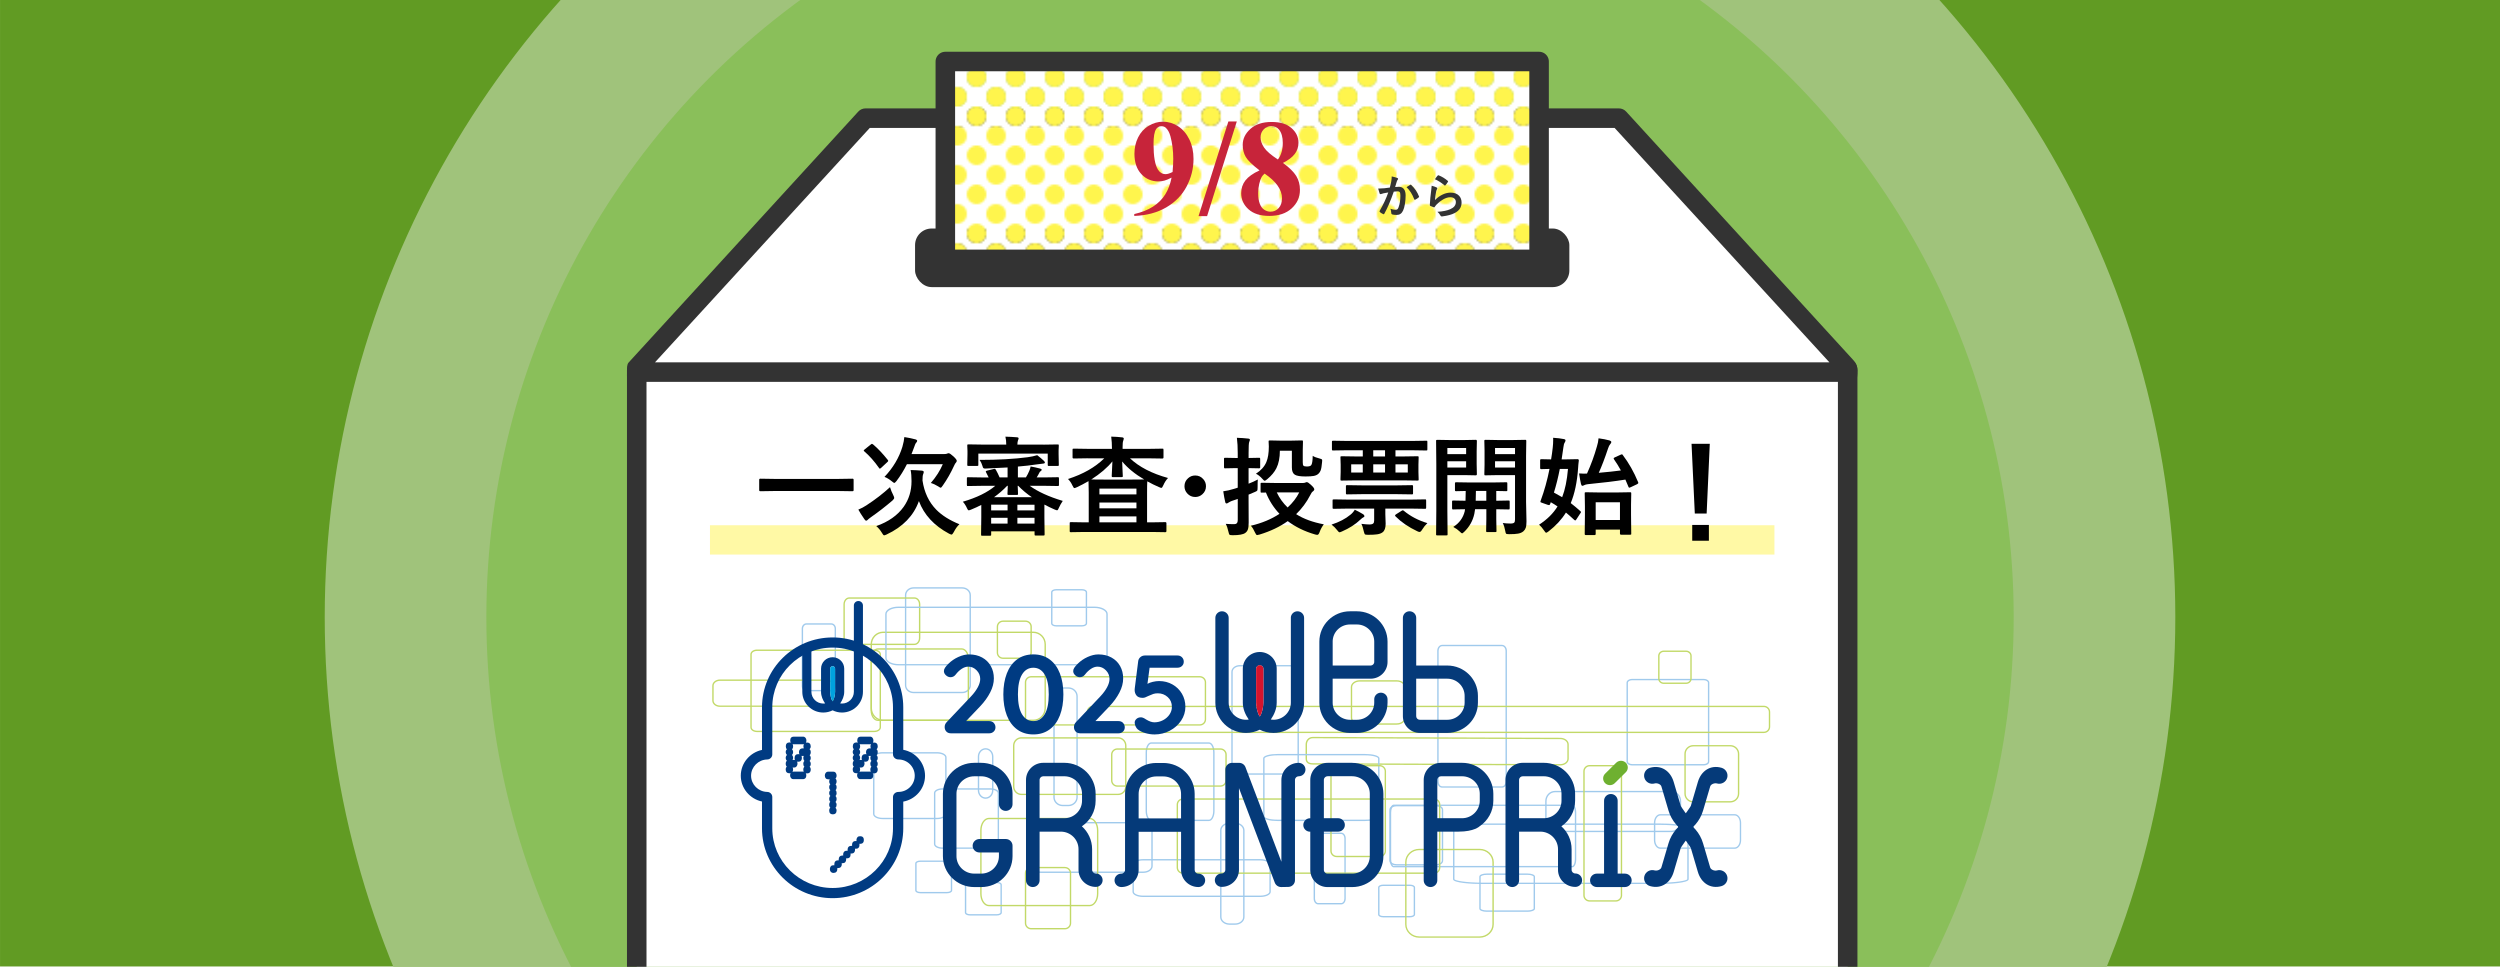
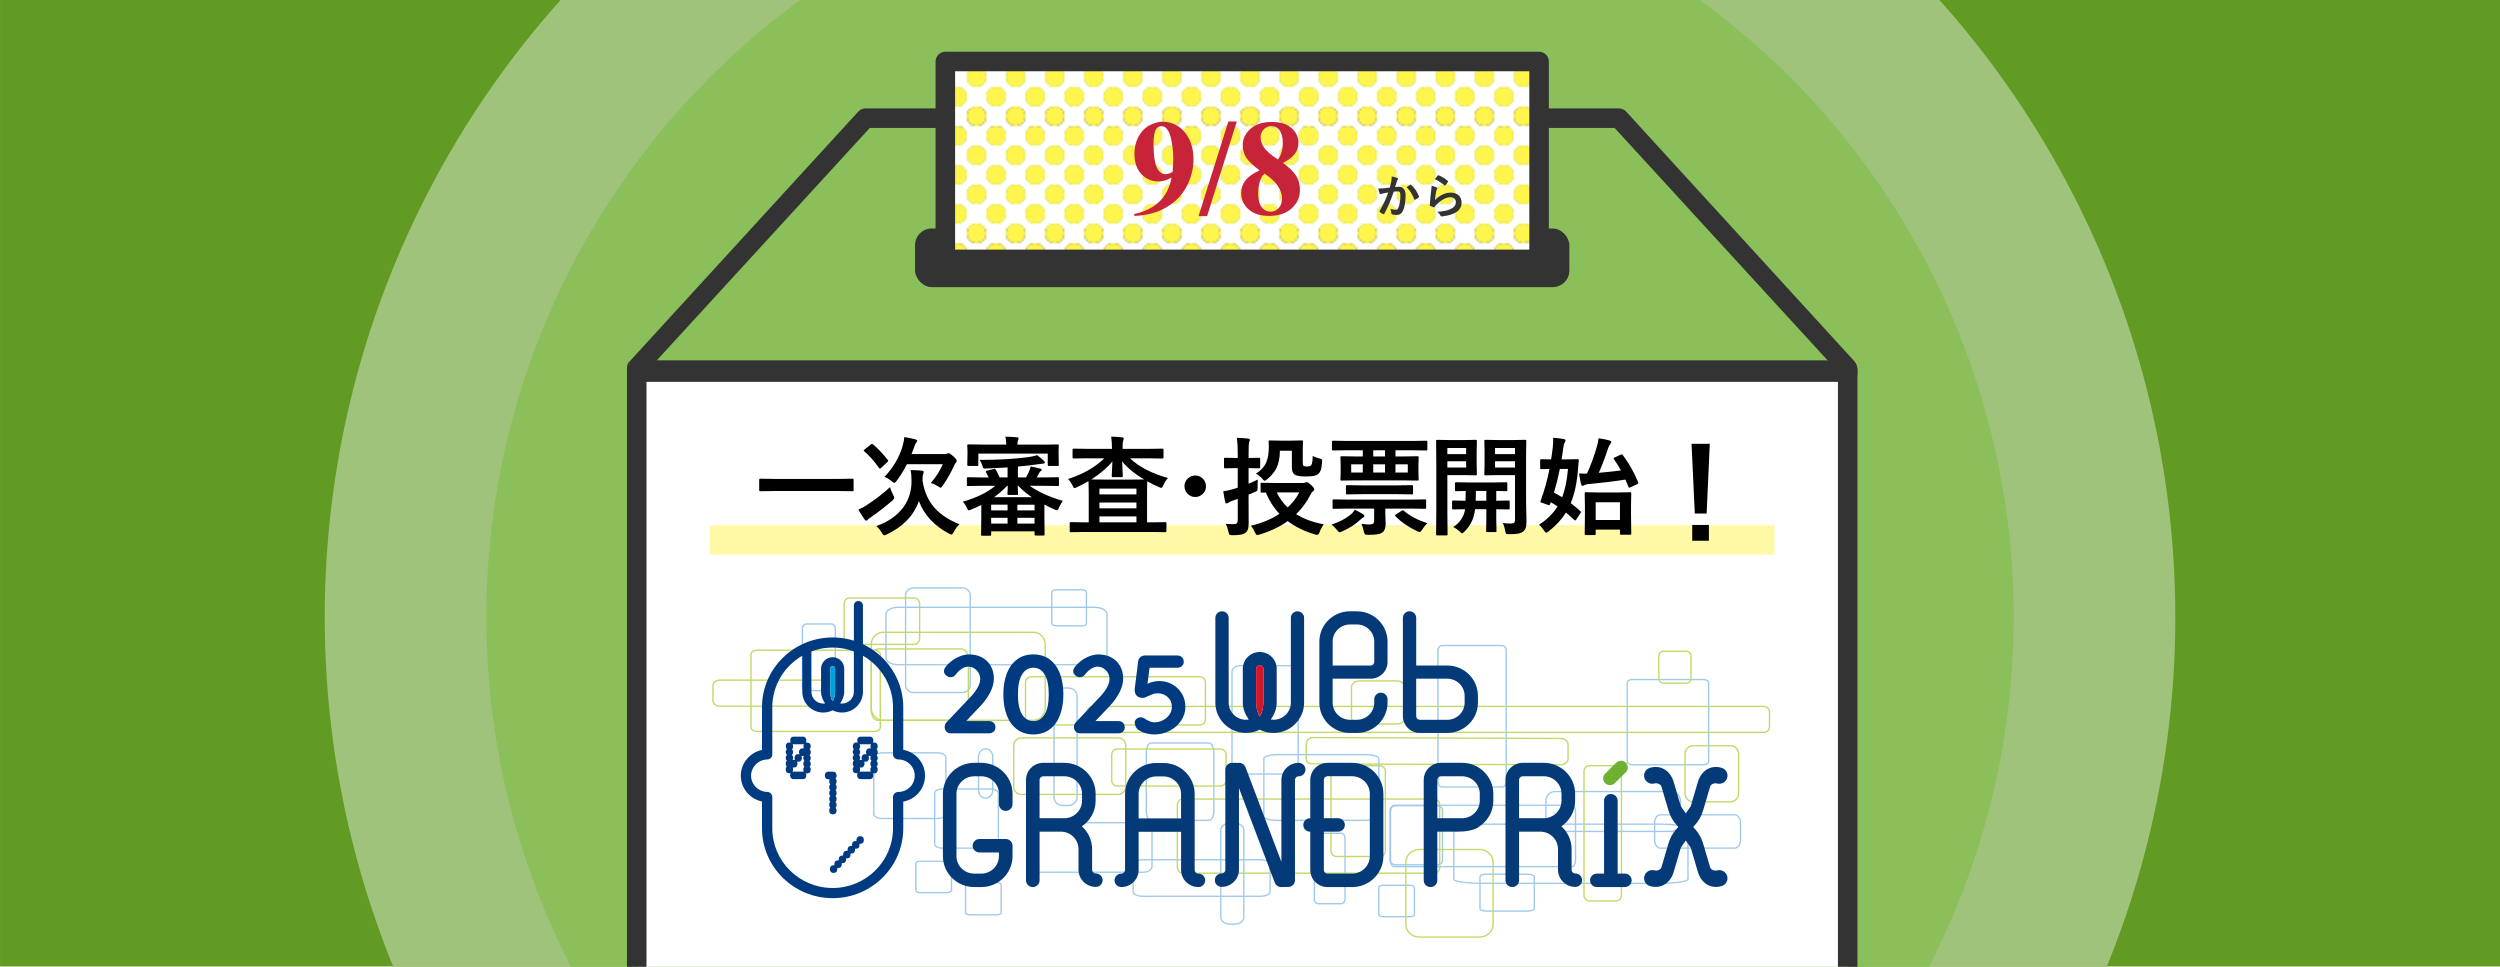
<svg xmlns="http://www.w3.org/2000/svg" id="_04" data-name="04" viewBox="0 0 1280 495">
  <defs>
    <style>
      .cls-1 {
        fill: #6eb030;
      }

      .cls-2 {
        fill: #fff;
      }

      .cls-3 {
        fill: #619b23;
      }

      .cls-4 {
        fill: #c7243a;
      }

      .cls-5 {
        fill: #053a79;
      }

      .cls-6 {
        fill: none;
      }

      .cls-7 {
        fill: #a0caec;
      }

      .cls-8 {
        fill: #a0c37b;
      }

      .cls-9 {
        clip-path: url(#clippath-1);
      }

      .cls-10 {
        fill: #c2d968;
      }

      .cls-11 {
        fill: url(#_新規パターンスウォッチ_6);
        stroke: #333;
        stroke-linecap: round;
        stroke-linejoin: round;
        stroke-width: 10px;
      }

      .cls-12 {
        fill: #d5142d;
      }

      .cls-13, .cls-14 {
        fill: #fff54d;
      }

      .cls-15 {
        fill: #00a2de;
      }

      .cls-16 {
        fill: #333;
      }

      .cls-17 {
        fill: #8abf5a;
      }

      .cls-14 {
        opacity: .5;
      }

      .cls-18 {
        fill: #003b82;
      }

      .cls-19 {
        clip-path: url(#clippath);
      }
    </style>
    <clipPath id="clippath">
      <rect class="cls-6" x="363.01" y="299.34" width="545" height="182.12" />
    </clipPath>
    <clipPath id="clippath-1">
      <rect class="cls-6" x="363.01" y="299.34" width="545" height="182.12" />
    </clipPath>
    <pattern id="_新規パターンスウォッチ_6" data-name="新規パターンスウォッチ 6" x="0" y="0" width="20" height="20" patternTransform="translate(620.01 -1740.5)" patternUnits="userSpaceOnUse" viewBox="0 0 20 20">
      <g>
        <rect class="cls-6" width="20" height="20" />
        <path class="cls-2" d="M15,20H5c0-2.76-2.24-5-5-5V5c2.76,0,5-2.24,5-5h10c0,2.76,2.24,5,5,5v10c-2.76,0-5,2.24-5,5ZM15,10c0-2.76-2.24-5-5-5s-5,2.24-5,5,2.24,5,5,5,5-2.24,5-5Z" />
        <circle class="cls-13" cx="10" cy="10" r="5" />
        <path class="cls-13" d="M20,15c-2.76,0-5,2.24-5,5h5v-5Z" />
        <path class="cls-13" d="M20,5V0h-5c0,2.76,2.24,5,5,5Z" />
        <path class="cls-13" d="M5,0H0v5c2.76,0,5-2.24,5-5Z" />
        <path class="cls-13" d="M0,15v5h5c0-2.76-2.24-5-5-5Z" />
      </g>
    </pattern>
  </defs>
  <rect class="cls-6" x=".01" y="-.5" width="1280" height="495" />
  <g>
    <rect class="cls-3" x=".01" y="-.16" width="1280" height="495" />
    <circle class="cls-8" cx="640.01" cy="316" r="473.75" />
    <circle class="cls-17" cx="640.01" cy="316" r="391" />
  </g>
  <g>
    <g>
      <rect class="cls-2" x="326.01" y="186.5" width="620" height="342" />
      <path class="cls-16" d="M946.01,536.5H326.01c-2.76,0-5-2.24-5-5V189.5c0-2.76,2.24-5,5-5h620c3-1,5,2.24,5,5v342c0,2.76-2.24,5-5,5ZM331.01,526.5h610V194.5H331.01v332Z" />
    </g>
    <g>
-       <polygon class="cls-2" points="948.01 190.5 324.01 190.5 443.14 60.5 828.88 60.5 948.01 190.5" />
      <path class="cls-16" d="M948.01,195.5H324.01c-1.98,0-3,1.29-3-3,0-5,0-6,.97-7.03,1.93-2.06,117.47-128.35,117.47-128.35.95-1.03,2.28-1.62,3.69-1.62h385.75c1.4,0,2.74.59,3.69,1.62l116.44,127.38c1.34,1.46,2,3.02,2,5,0,6-1.02,6-3,6ZM335.37,185.5h601.27l-109.96-120h-381.35l-109.96,120Z" />
    </g>
  </g>
  <g class="cls-19">
    <g class="cls-9">
      <path class="cls-7" d="M492.68,354.92h-24.93c-2.45,0-4.44-1.82-4.44-4.06v-46.14c0-2.24,1.99-4.06,4.44-4.06h24.93c2.45,0,4.44,1.82,4.44,4.06v46.14c0,2.24-1.99,4.06-4.44,4.06M467.74,301.38c-2.05,0-3.72,1.5-3.72,3.34v46.14c0,1.84,1.67,3.34,3.72,3.34h24.93c2.05,0,3.72-1.5,3.72-3.34v-46.14c0-1.84-1.67-3.34-3.72-3.34h-24.93Z" />
      <path class="cls-7" d="M554.06,320.77h-13.37c-1.43,0-2.55-.72-2.55-1.63v-15.9c0-.91,1.12-1.63,2.55-1.63h13.37c1.43,0,2.55.72,2.55,1.63v15.9c0,.91-1.12,1.63-2.55,1.63M540.69,302.33c-1.08,0-1.83.48-1.83.92v15.9c0,.43.75.92,1.83.92h13.37c1.08,0,1.83-.48,1.83-.92v-15.9c0-.43-.75-.92-1.83-.92h-13.37Z" />
      <path class="cls-7" d="M479.73,419.42h-27.82c-2.75,0-4.91-1.18-4.91-2.68v-28.98c0-1.5,2.16-2.68,4.91-2.68h27.82c2.76,0,4.92,1.18,4.92,2.68v28.98c0,1.5-2.16,2.68-4.92,2.68M451.91,385.8c-2.51,0-4.19,1.02-4.19,1.97v28.98c0,.95,1.68,1.97,4.19,1.97h27.82c2.51,0,4.2-1.02,4.2-1.97v-28.98c0-.95-1.69-1.97-4.2-1.97h-27.82Z" />
      <path class="cls-7" d="M507.13,434.6h-24.57c-2.46,0-4.38-1.07-4.38-2.45v-26.11c0-1.37,1.92-2.45,4.38-2.45h24.57c2.46,0,4.38,1.08,4.38,2.45v26.11c0,1.37-1.93,2.45-4.38,2.45M482.56,404.3c-2.16,0-3.66.92-3.66,1.74v26.11c0,.82,1.5,1.74,3.66,1.74h24.57c2.19,0,3.67-.9,3.67-1.74v-26.11c0-.82-1.51-1.74-3.67-1.74h-24.57Z" />
      <path class="cls-7" d="M484.92,457.37h-13.73c-1.49,0-2.61-.63-2.61-1.47v-13.85c0-.84,1.12-1.47,2.61-1.47h13.73c1.49,0,2.61.63,2.61,1.47v13.85c0,.84-1.12,1.47-2.61,1.47M471.19,441.29c-1.15,0-1.89.45-1.89.76v13.85c0,.31.73.76,1.89.76h13.73c1.15,0,1.89-.45,1.89-.76v-13.85c0-.31-.74-.76-1.89-.76h-13.73Z" />
      <path class="cls-7" d="M721.92,469.7h-13.73c-1.49,0-2.61-.63-2.61-1.47v-13.85c0-.84,1.12-1.47,2.61-1.47h13.73c1.49,0,2.61.63,2.61,1.47v13.85c0,.84-1.12,1.47-2.61,1.47M708.19,453.62c-1.15,0-1.89.45-1.89.76v13.85c0,.31.74.76,1.89.76h13.73c1.15,0,1.89-.45,1.89-.76v-13.85c0-.31-.73-.76-1.89-.76h-13.73Z" />
      <path class="cls-7" d="M782.14,466.85h-20.96c-1.88,0-3.79-.57-3.79-1.66v-16.3c0-1.09,1.9-1.66,3.79-1.66h20.96c1.88,0,3.79.57,3.79,1.66v16.3c0,1.09-1.91,1.66-3.79,1.66M761.18,447.93c-1.84,0-3.07.57-3.07.95v16.3c0,.38,1.22.95,3.07.95h20.96c1.85,0,3.07-.57,3.07-.95v-16.3c0-.38-1.23-.95-3.07-.95h-20.96Z" />
      <path class="cls-7" d="M735.24,443.14h-20.23c-2.06,0-3.67-1.07-3.67-2.45v-26.11c0-1.37,1.61-2.45,3.67-2.45h20.23c2.06,0,3.67,1.08,3.67,2.45v26.11c0,1.37-1.61,2.45-3.67,2.45M715.01,412.84c-1.6,0-2.95.8-2.95,1.74v26.11c0,.94,1.35,1.74,2.95,1.74h20.23c1.6,0,2.95-.8,2.95-1.74v-26.11c0-.94-1.35-1.74-2.95-1.74h-20.23Z" />
      <path class="cls-7" d="M849.45,452.62h-90.35c-5.24,0-15.14-.51-15.14-2.45v-26.11c0-1.94,9.9-2.45,15.14-2.45h90.35c5.24,0,15.16.51,15.16,2.45v26.11c0,1.94-9.92,2.45-15.16,2.45M744.68,450.17c.23.63,5.23,1.75,14.42,1.75h90.35c9.22,0,14.23-1.12,14.44-1.75v-26.1c-.21-.62-5.23-1.74-14.44-1.74h-90.35c-9.2,0-14.2,1.12-14.42,1.75v26.1Z" />
      <path class="cls-7" d="M510.34,468.75h-13.73c-1.49,0-2.61-.64-2.61-1.5v-14.26c0-.85,1.12-1.5,2.61-1.5h13.73c1.49,0,2.61.65,2.61,1.5v14.26c0,.85-1.12,1.5-2.61,1.5M496.62,452.2c-1.15,0-1.89.47-1.89.79v14.26c0,.32.73.79,1.89.79h13.73c1.15,0,1.89-.47,1.89-.79v-14.26c0-.32-.74-.79-1.89-.79h-13.73Z" />
      <path class="cls-7" d="M425.6,353.97h-12.7c-1.34,0-2.44-1.22-2.44-2.71v-29.43c0-1.5,1.09-2.72,2.44-2.72h12.7c1.35,0,2.44,1.22,2.44,2.72v29.43c0,1.5-1.09,2.71-2.44,2.71M412.9,319.83c-.95,0-1.72.9-1.72,2v29.43c0,1.1.77,2,1.72,2h12.7c.95,0,1.72-.9,1.72-2v-29.43c0-1.11-.77-2-1.72-2h-12.7Z" />
      <path class="cls-7" d="M547.02,412.78h-2.94c-2.64,0-4.79-2.06-4.79-4.59v-51.69c0-2.53,2.15-4.6,4.79-4.6h2.94c2.64,0,4.79,2.06,4.79,4.6v51.69c0,2.53-2.15,4.59-4.79,4.59M544.09,352.61c-2.24,0-4.07,1.74-4.07,3.88v51.69c0,2.14,1.82,3.88,4.07,3.88h2.94c2.24,0,4.07-1.74,4.07-3.88v-51.69c0-2.14-1.83-3.88-4.07-3.88h-2.94Z" />
      <path class="cls-7" d="M632.42,473.49h-2.94c-2.64,0-4.79-1.79-4.79-3.99v-44.36c0-2.2,2.15-3.99,4.79-3.99h2.94c2.64,0,4.79,1.79,4.79,3.99v44.36c0,2.2-2.15,3.99-4.79,3.99M629.48,421.86c-2.24,0-4.07,1.47-4.07,3.28v44.36c0,1.81,1.82,3.28,4.07,3.28h2.94c2.24,0,4.07-1.47,4.07-3.28v-44.36c0-1.81-1.83-3.28-4.07-3.28h-2.94Z" />
      <path class="cls-10" d="M423.13,361.93h-54.51c-2.18,0-3.95-1.44-3.95-3.22v-7.62c0-1.77,1.77-3.21,3.95-3.21h54.51c2.18,0,3.95,1.44,3.95,3.21v7.62c0,1.77-1.77,3.22-3.95,3.22M368.62,348.6c-1.78,0-3.23,1.12-3.23,2.5v7.62c0,1.38,1.45,2.5,3.23,2.5h54.51c1.78,0,3.23-1.12,3.23-2.5v-7.62c0-1.38-1.45-2.5-3.23-2.5h-54.51Z" />
      <path class="cls-7" d="M585.41,446.93h-52.62c-2.64,0-4.78-1.56-4.78-3.48v-19.09c0-1.92,2.15-3.48,4.78-3.48h52.62c2.64,0,4.78,1.56,4.78,3.48v19.09c0,1.92-2.15,3.48-4.78,3.48M532.79,421.59c-2.24,0-4.06,1.24-4.06,2.77v19.09c0,1.53,1.82,2.77,4.06,2.77h52.62c2.24,0,4.06-1.24,4.06-2.77v-19.09c0-1.53-1.82-2.77-4.06-2.77h-52.62Z" />
      <path class="cls-7" d="M619.01,420.37h-29.62c-1.6,0-2.85-2.3-2.85-5.24v-29.81c0-2.94,1.25-5.24,2.85-5.24h29.62c1.6,0,2.85,2.3,2.85,5.24v29.81c0,2.94-1.25,5.24-2.85,5.24M589.39,380.8c-1.03,0-2.13,1.82-2.13,4.53v29.81c0,2.71,1.1,4.53,2.13,4.53h29.62c1.03,0,2.13-1.82,2.13-4.53v-29.81c0-2.71-1.1-4.53-2.13-4.53h-29.62Z" />
      <path class="cls-7" d="M645.24,459.26h-60.01c-3.03,0-5.4-1.17-5.4-2.66v-14.09c0-1.49,2.37-2.66,5.4-2.66h60.01c3.03,0,5.4,1.17,5.4,2.66v14.09c0,1.49-2.37,2.66-5.4,2.66M585.23,440.56c-2.76,0-4.69,1.03-4.69,1.95v14.09c0,.92,1.92,1.95,4.69,1.95h60.01c2.76,0,4.69-1.03,4.69-1.95v-14.09c0-.92-1.92-1.95-4.69-1.95h-60.01Z" />
      <path class="cls-7" d="M686.72,463.06h-11.85c-1.27,0-2.3-1.32-2.3-2.95v-30.86c0-1.63,1.03-2.95,2.3-2.95h11.85c1.27,0,2.3,1.32,2.3,2.95v30.86c0,1.63-1.03,2.95-2.3,2.95M674.88,427.01c-.87,0-1.58,1-1.58,2.24v30.86c0,1.23.71,2.24,1.58,2.24h11.85c.87,0,1.58-1,1.58-2.24v-30.86c0-1.23-.71-2.24-1.58-2.24h-11.85Z" />
      <path class="cls-10" d="M468.21,330.26h-33.37c-1.66,0-3.01-1.62-3.01-3.6v-17.23c0-1.99,1.35-3.6,3.01-3.6h33.37c1.66,0,3.01,1.62,3.01,3.6v17.23c0,1.99-1.35,3.6-3.01,3.6M434.83,306.54c-1.26,0-2.29,1.3-2.29,2.89v17.23c0,1.59,1.03,2.89,2.29,2.89h33.37c1.26,0,2.29-1.3,2.29-2.89v-17.23c0-1.6-1.03-2.89-2.29-2.89h-33.37Z" />
      <path class="cls-10" d="M492.4,369.15h-42.9c-2.08,0-3.77-2.4-3.77-5.35v-26.53c0-2.95,1.69-5.36,3.77-5.36h42.9c2.08,0,3.76,2.4,3.76,5.36v26.53c0,2.95-1.69,5.35-3.76,5.35M449.5,332.62c-1.68,0-3.05,2.08-3.05,4.65v26.53c0,2.56,1.37,4.64,3.05,4.64h42.9c1.68,0,3.04-2.08,3.04-4.64v-26.53c0-2.56-1.37-4.65-3.04-4.65h-42.9Z" />
      <path class="cls-10" d="M529.04,369.15h-76.85c-3.56,0-6.46-2.93-6.46-6.52v-32.73c0-3.6,2.9-6.53,6.46-6.53h76.85c3.56,0,6.46,2.93,6.46,6.53v32.73c0,3.6-2.9,6.52-6.46,6.52M452.2,324.09c-3.17,0-5.74,2.61-5.74,5.82v32.73c0,3.2,2.58,5.81,5.74,5.81h76.85c3.17,0,5.74-2.61,5.74-5.81v-32.73c0-3.21-2.57-5.82-5.74-5.82h-76.85Z" />
      <path class="cls-10" d="M572.47,407.09h-49.52c-2.37,0-4.29-1.94-4.29-4.32v-21.02c0-2.38,1.93-4.32,4.29-4.32h49.52c2.37,0,4.29,1.94,4.29,4.32v21.02c0,2.38-1.92,4.32-4.29,4.32M522.95,378.15c-1.97,0-3.57,1.62-3.57,3.61v21.02c0,1.99,1.6,3.6,3.57,3.6h49.52c1.97,0,3.57-1.62,3.57-3.6v-21.02c0-1.99-1.6-3.61-3.57-3.61h-49.52Z" />
-       <path class="cls-10" d="M557.91,464.01h-51.59c-2.46,0-4.46-2.9-4.46-6.46v-32.38c0-3.56,2-6.46,4.46-6.46h51.59c2.46,0,4.45,2.9,4.45,6.46v32.38c0,3.56-2,6.46-4.45,6.46M506.32,419.42c-2.06,0-3.74,2.58-3.74,5.75v32.38c0,3.17,1.68,5.75,3.74,5.75h51.59c2.06,0,3.73-2.58,3.73-5.75v-32.38c0-3.17-1.68-5.75-3.73-5.75h-51.59Z" />
      <path class="cls-7" d="M504.63,408.99c-2.2,0-4-1.94-4-4.31v-17.31c0-2.38,1.79-4.31,4-4.31s4,1.93,4,4.31v17.31c0,2.38-1.8,4.31-4,4.31M504.63,383.76c-1.81,0-3.28,1.62-3.28,3.6v17.31c0,1.99,1.47,3.6,3.28,3.6s3.28-1.62,3.28-3.6v-17.31c0-1.98-1.47-3.6-3.28-3.6" />
      <path class="cls-7" d="M855.78,426.06h-59.65c-2.75,0-4.99-2.36-4.99-5.27v-10.59c0-2.91,2.24-5.27,4.99-5.27h59.65c2.75,0,4.99,2.36,4.99,5.27v10.59c0,2.9-2.24,5.27-4.99,5.27M796.13,405.65c-2.35,0-4.27,2.04-4.27,4.56v10.59c0,2.51,1.92,4.55,4.27,4.55h59.65c2.36,0,4.27-2.04,4.27-4.55v-10.59c0-2.51-1.92-4.56-4.27-4.56h-59.65Z" />
      <path class="cls-7" d="M888.16,434.6h-38.06c-1.83,0-3.31-2-3.31-4.46v-8.86c0-2.46,1.49-4.46,3.31-4.46h38.06c1.83,0,3.32,2,3.32,4.46v8.86c0,2.46-1.49,4.46-3.32,4.46M850.11,417.53c-1.43,0-2.59,1.68-2.59,3.75v8.86c0,2.07,1.16,3.75,2.59,3.75h38.06c1.43,0,2.6-1.68,2.6-3.75v-8.86c0-2.07-1.16-3.75-2.6-3.75h-38.06Z" />
      <path class="cls-7" d="M769.02,403.3h-30.64c-1.39,0-2.52-1.36-2.52-3.04v-67.07c0-1.68,1.13-3.04,2.52-3.04h30.64c1.39,0,2.52,1.36,2.52,3.04v67.07c0,1.68-1.13,3.04-2.52,3.04M738.38,330.86c-.99,0-1.8,1.04-1.8,2.33v67.07c0,1.28.81,2.33,1.8,2.33h30.64c.99,0,1.8-1.04,1.8-2.33v-67.07c0-1.28-.81-2.33-1.8-2.33h-30.64Z" />
      <path class="cls-7" d="M872.23,391.92h-36.52c-1.65,0-2.94-.87-2.94-1.97v-40.4c0-1.11,1.29-1.97,2.94-1.97h36.52c1.65,0,2.94.87,2.94,1.97v40.4c0,1.11-1.29,1.97-2.94,1.97M835.71,348.28c-1.2,0-2.22.58-2.22,1.26v40.4c0,.68,1.02,1.26,2.22,1.26h36.52c1.2,0,2.22-.58,2.22-1.26v-40.4c0-.68-1.02-1.26-2.22-1.26h-36.52Z" />
      <path class="cls-10" d="M798.89,391.92l-126.73-.46c-3.23,0-3.71-1.85-3.71-2.95v-7.36c0-1.88,1.3-3.87,3.71-3.87l126.73.46h0c2.38,0,4.31,1.53,4.31,3.41v7.36c0,1.88-1.93,3.41-4.31,3.41M672.17,377.99c-1.94,0-2.99,1.63-2.99,3.16v7.36c0,1.48,1.01,2.24,2.99,2.24l126.73.46c1.98,0,3.59-1.21,3.59-2.7v-7.36c0-1.49-1.61-2.7-3.59-2.7h0l-126.73-.46Z" />
      <path class="cls-7" d="M660.69,396.66h-25.91c-2.4,0-4.35-1.58-4.35-3.51v-49.13c0-1.94,1.95-3.52,4.35-3.52h25.91c2.4,0,4.35,1.58,4.35,3.52v49.13c0,1.94-1.95,3.51-4.35,3.51M634.77,341.21c-2,0-3.63,1.26-3.63,2.8v49.13c0,1.54,1.63,2.8,3.63,2.8h25.91c2,0,3.63-1.26,3.63-2.8v-49.13c0-1.55-1.63-2.8-3.63-2.8h-25.91Z" />
      <path class="cls-7" d="M699.01,420.37h-44.99c-3.62,0-7.29-.78-7.29-2.27v-29.8c0-1.49,3.67-2.27,7.29-2.27h44.99c3.62,0,7.29.78,7.29,2.27v29.8c0,1.49-3.67,2.27-7.29,2.27M654.02,386.74c-4.01,0-6.57.92-6.57,1.56v29.8c0,.64,2.56,1.56,6.57,1.56h44.99c4.01,0,6.57-.92,6.57-1.56v-29.8c0-.64-2.56-1.56-6.57-1.56h-44.99Z" />
      <path class="cls-7" d="M560.36,340.69h-100.31c-3.82,0-6.81-1.68-6.81-3.82v-22.48c0-2.14,2.99-3.82,6.81-3.82h100.31c3.81,0,6.8,1.68,6.8,3.82v22.48c0,2.14-2.99,3.82-6.8,3.82M460.05,311.29c-3.3,0-6.09,1.42-6.09,3.11v22.48c0,1.69,2.79,3.11,6.09,3.11h100.31c3.3,0,6.08-1.42,6.08-3.11v-22.48c0-1.68-2.79-3.11-6.08-3.11h-100.31Z" />
      <path class="cls-10" d="M447.68,374.84h-60.12c-1.87,0-3.39-1.1-3.39-2.46v-37.37c0-1.35,1.52-2.46,3.39-2.46h60.12c1.87,0,3.39,1.1,3.39,2.46v37.37c0,1.36-1.52,2.46-3.39,2.46M387.56,333.27c-1.47,0-2.67.78-2.67,1.75v37.37c0,.96,1.2,1.75,2.67,1.75h60.12c1.47,0,2.67-.78,2.67-1.75v-37.37c0-.96-1.2-1.75-2.67-1.75h-60.12Z" />
      <path class="cls-10" d="M715.14,371.05h-18.96c-2.52,0-4.58-1.6-4.58-3.56v-15.66c0-1.96,2.05-3.56,4.58-3.56h18.96c2.53,0,4.58,1.6,4.58,3.56v15.66c0,1.97-2.06,3.56-4.58,3.56M696.18,348.97c-2.13,0-3.86,1.28-3.86,2.85v15.66c0,1.57,1.73,2.85,3.86,2.85h18.96c2.13,0,3.86-1.28,3.86-2.85v-15.66c0-1.57-1.73-2.85-3.86-2.85h-18.96Z" />
      <path class="cls-10" d="M757.58,480.13h-30.91c-3.99,0-7.24-3.08-7.24-6.87v-31.81c0-3.79,3.25-6.87,7.24-6.87h30.91c4,0,7.25,3.08,7.25,6.87v31.81c0,3.79-3.25,6.87-7.25,6.87M726.66,435.29c-3.59,0-6.52,2.76-6.52,6.16v31.81c0,3.4,2.92,6.16,6.52,6.16h30.91c3.6,0,6.53-2.76,6.53-6.16v-31.81c0-3.4-2.93-6.16-6.53-6.16h-30.91Z" />
      <path class="cls-10" d="M863.25,350.18h-11.4c-1.6,0-2.89-1.23-2.89-2.74v-11.63c0-1.51,1.3-2.74,2.89-2.74h11.4c1.6,0,2.9,1.23,2.9,2.74v11.63c0,1.51-1.3,2.74-2.9,2.74M851.86,333.79c-1.2,0-2.18.91-2.18,2.02v11.63c0,1.12.98,2.03,2.18,2.03h11.4c1.2,0,2.18-.91,2.18-2.03v-11.63c0-1.12-.98-2.02-2.18-2.02h-11.4Z" />
      <path class="cls-10" d="M885.93,410.89h-18.96c-2.52,0-4.58-2.03-4.58-4.53v-20.37c0-2.5,2.05-4.53,4.58-4.53h18.96c2.53,0,4.58,2.03,4.58,4.53v20.37c0,2.5-2.06,4.53-4.58,4.53M866.97,382.17c-2.13,0-3.86,1.71-3.86,3.82v20.37c0,2.1,1.73,3.82,3.86,3.82h18.96c2.13,0,3.86-1.71,3.86-3.82v-20.37c0-2.1-1.73-3.82-3.86-3.82h-18.96Z" />
      <path class="cls-7" d="M805,444.09h-91.39c-1.16,0-2.04-1.77-2.04-4.13v-23.89c0-2.35.88-4.13,2.04-4.13h91.39c1.16,0,2.04,1.77,2.04,4.13v23.89c0,2.35-.88,4.13-2.04,4.13M713.61,412.65c-.62,0-1.32,1.46-1.32,3.41v23.89c0,1.95.7,3.42,1.32,3.42h91.39c.62,0,1.32-1.46,1.32-3.42v-23.89c0-1.95-.7-3.41-1.32-3.41h-91.39Z" />
      <path class="cls-10" d="M903.11,375.32h-343.5c-1.79,0-3.24-1.44-3.24-3.2v-7.59c0-1.77,1.45-3.2,3.24-3.2h343.5c1.79,0,3.24,1.44,3.24,3.2v7.59c0,1.77-1.45,3.2-3.24,3.2M559.61,362.04c-1.39,0-2.52,1.12-2.52,2.49v7.59c0,1.37,1.13,2.49,2.52,2.49h343.5c1.39,0,2.52-1.12,2.52-2.49v-7.59c0-1.37-1.13-2.49-2.52-2.49h-343.5Z" />
      <path class="cls-10" d="M614.3,371.52h-86.36c-1.79,0-3.24-1.44-3.24-3.2v-18.97c0-1.77,1.45-3.2,3.24-3.2h86.36c1.79,0,3.24,1.44,3.24,3.2v18.97c0,1.77-1.45,3.2-3.24,3.2M527.95,346.86c-1.39,0-2.52,1.12-2.52,2.49v18.97c0,1.37,1.13,2.49,2.52,2.49h86.36c1.39,0,2.52-1.12,2.52-2.49v-18.97c0-1.37-1.13-2.49-2.52-2.49h-86.36Z" />
-       <path class="cls-10" d="M545.22,475.86h-17.27c-1.79,0-3.24-1.44-3.24-3.2v-25.61c0-1.77,1.45-3.2,3.24-3.2h17.27c1.79,0,3.24,1.44,3.24,3.2v25.61c0,1.77-1.45,3.2-3.24,3.2M527.95,444.56c-1.39,0-2.52,1.12-2.52,2.49v25.61c0,1.37,1.13,2.49,2.52,2.49h17.27c1.39,0,2.52-1.12,2.52-2.49v-25.61c0-1.37-1.13-2.49-2.52-2.49h-17.27Z" />
-       <path class="cls-10" d="M525.07,337.37h-11.51c-1.79,0-3.24-1.44-3.24-3.2v-13.28c0-1.77,1.45-3.2,3.24-3.2h11.51c1.79,0,3.24,1.44,3.24,3.2v13.28c0,1.77-1.45,3.2-3.24,3.2M513.55,318.4c-1.39,0-2.52,1.12-2.52,2.49v13.28c0,1.37,1.13,2.49,2.52,2.49h11.51c1.39,0,2.52-1.12,2.52-2.49v-13.28c0-1.37-1.13-2.49-2.52-2.49h-11.51Z" />
      <path class="cls-10" d="M624.86,402.82h-52.77c-1.79,0-3.24-1.44-3.24-3.2v-13.28c0-1.77,1.45-3.2,3.24-3.2h52.77c1.79,0,3.24,1.44,3.24,3.2v13.28c0,1.77-1.45,3.2-3.24,3.2M572.08,383.85c-1.39,0-2.52,1.12-2.52,2.49v13.28c0,1.37,1.13,2.49,2.52,2.49h52.77c1.39,0,2.52-1.12,2.52-2.49v-13.28c0-1.37-1.13-2.49-2.52-2.49h-52.77Z" />
      <path class="cls-10" d="M734.24,447.41h-128.57c-1.79,0-3.24-1.44-3.24-3.2v-32.25c0-1.77,1.45-3.2,3.24-3.2h128.57c1.79,0,3.24,1.44,3.24,3.2v32.25c0,1.77-1.45,3.2-3.24,3.2M605.67,409.46c-1.39,0-2.52,1.12-2.52,2.49v32.25c0,1.37,1.13,2.49,2.52,2.49h128.57c1.39,0,2.52-1.12,2.52-2.49v-32.25c0-1.37-1.13-2.49-2.52-2.49h-128.57Z" />
      <path class="cls-10" d="M706.41,438.87h-22.07c-1.79,0-3.24-1.44-3.24-3.2v-40.79c0-1.77,1.45-3.2,3.24-3.2h22.07c1.79,0,3.24,1.44,3.24,3.2v40.79c0,1.77-1.45,3.2-3.24,3.2M684.35,392.39c-1.39,0-2.52,1.12-2.52,2.49v40.79c0,1.37,1.13,2.49,2.52,2.49h22.07c1.39,0,2.52-1.12,2.52-2.49v-40.79c0-1.37-1.13-2.49-2.52-2.49h-22.07Z" />
      <path class="cls-10" d="M827.31,461.63h-13.43c-1.79,0-3.24-1.44-3.24-3.2v-63.55c0-1.77,1.45-3.2,3.24-3.2h13.43c1.79,0,3.24,1.44,3.24,3.2v63.55c0,1.77-1.45,3.2-3.24,3.2M813.88,392.39c-1.39,0-2.52,1.12-2.52,2.49v63.55c0,1.37,1.13,2.49,2.52,2.49h13.43c1.39,0,2.52-1.12,2.52-2.49v-63.55c0-1.37-1.13-2.49-2.52-2.49h-13.43Z" />
      <path class="cls-18" d="M390.14,362.12v21.84c-6.18,1.3-10.86,6.76-10.86,13.21s4.68,11.91,10.86,13.2v13.74c0,19.71,16.23,35.75,36.16,35.75s36.17-16.04,36.17-35.75v-13.68c6.34-1.18,11.15-6.67,11.15-13.26s-4.81-12.09-11.15-13.27v-21.78c0-19.71-16.22-35.75-36.17-35.75s-36.16,16.04-36.16,35.75M395.41,424.11v-16.05c0-1.42-1.15-2.57-2.59-2.6-4.56-.07-8.27-3.8-8.27-8.3s3.71-8.23,8.27-8.31c1.44-.02,2.59-1.18,2.59-2.6v-24.14c0-16.84,13.86-30.55,30.9-30.55s30.9,13.71,30.9,30.55v24.13c0,1.44,1.28,2.6,2.74,2.6,4.63,0,8.4,3.73,8.4,8.32s-3.77,8.31-8.4,8.31c-1.46,0-2.74,1.16-2.74,2.6v16.04c0,16.84-13.86,30.54-30.9,30.54s-30.9-13.7-30.9-30.54" />
      <path class="cls-18" d="M437.18,310.02v44.2c0,3.31-2.72,6-6.07,6-.25,0-.7-.05-.94-.08,1.17-1.7,2.07-3.71,2.07-5.91v-11.87c0-3.23-2.66-5.86-5.93-5.86s-5.93,2.63-5.93,5.86v11.87c0,2.21.9,4.21,2.07,5.91-.11.01-.42.06-.52.07-.14.01-.28.01-.42.01-3.35,0-6.07-2.69-6.07-6v-20.99c0-1.27-1.04-2.31-2.33-2.31s-2.33,1.04-2.33,2.31v20.99c0,5.84,4.81,10.6,10.72,10.6,1.73,0,3.35-.41,4.8-1.13,1.45.71,3.08,1.13,4.8,1.13,5.91,0,10.73-4.76,10.73-10.6v-44.2c0-1.27-1.04-2.3-2.33-2.3s-2.33,1.03-2.33,2.3M425.04,354.21v-11.87c0-.69.57-1.25,1.27-1.25s1.27.57,1.27,1.25v11.87c0,1.38-.48,3.83-1.27,4.85-.79-1.01-1.27-3.47-1.27-4.85" />
      <path class="cls-18" d="M414.53,383.64h0s-.02-.02-.03-.03c.36-.36.59-.83.59-1.44,0-1.27-.69-2-1.89-2-.21,0-.4.03-.57.08.17-.31.25-.68.25-1.14,0-.52-.15-.97-.45-1.34-.33-.4-.75-.61-1.23-.61h-4.81c-1.14,0-1.79.71-1.79,1.96,0,.42.1.79.29,1.11-.2-.07-.41-.11-.66-.11-1.21,0-1.9.72-1.9,1.97,0,.69.17,1.17.54,1.49h.01c-.38.4-.59.87-.59,1.47s.24,1.1.65,1.49c-.41.37-.65.85-.65,1.49s.23,1.11.59,1.47c-.32.29-.59.76-.59,1.5,0,.69.18,1.18.54,1.5,0,0,.02.02.02.02-.36.33-.57.81-.57,1.47,0,1.24.7,1.94,1.92,1.94.22,0,.41-.03.59-.08-.16.28-.26.64-.26,1.14s.14.93.43,1.31c.4.52.85.63,1.16.63h5c.51,0,1.7-.19,1.7-1.97,0-.4-.09-.75-.26-1.05.17.05.36.08.57.08.52,0,.89-.09,1.16-.26.37-.23.81-.72.81-1.7,0-.64-.19-1.13-.58-1.44.38-.32.58-.82.58-1.49s-.22-1.15-.6-1.48c.37-.36.6-.85.6-1.49s-.21-1.13-.57-1.48c.37-.31.57-.81.57-1.48,0-.74-.18-1.22-.56-1.51M411.11,381.05c.18,0,.35-.02.5-.06-.17.31-.26.69-.26,1.15,0,.42.09.74.23,1.01h-.49c-.56,0-.97.11-1.26.32-.34.25-.76.75-.76,1.68,0,.39.09.74.27,1.05-.2-.05-.41-.09-.66-.09-1.18,0-1.86.75-1.86,2.04,0,.37.07.68.19.94-.09-.02-.18-.02-.25-.02h-.99c.17-.29.3-.61.3-1.01,0-.67-.21-1.17-.59-1.52.37-.37.59-.83.59-1.46s-.22-1.09-.58-1.45c.3-.28.58-.73.58-1.48,0-.46-.09-.85-.25-1.16.14.04.28.07.43.07h4.87ZM406.4,395.07l-.65.09c.2-.32.31-.72.31-1.22,0-.39-.09-.69-.24-.97h.91c.31,0,.77-.11,1.17-.66.28-.4.42-.84.42-1.33,0-.38-.08-.72-.24-1.03.17.04.35.07.56.07l.95-.15c.45-.23.98-.72.98-1.82,0-.41-.08-.76-.23-1.04.11.02.21.04.3.04h.91c-.16.28-.26.61-.26,1.02,0,.59.17,1.09.52,1.48,0,0,.04.03.05.05-.36.32-.57.79-.57,1.48,0,.65.18,1.13.53,1.44,0,0,.03.03.04.04-.36.35-.57.81-.57,1.45,0,.43.08.8.24,1.1-.1-.02-.21-.04-.32-.04h-4.81Z" />
      <path class="cls-18" d="M448.85,383.64h0s-.02-.02-.03-.03c.36-.36.58-.83.58-1.44,0-1.27-.69-2-1.89-2-.21,0-.4.03-.57.08.16-.31.25-.68.25-1.14,0-.52-.15-.97-.45-1.34-.32-.4-.75-.61-1.23-.61h-4.81c-1.14,0-1.79.71-1.79,1.96,0,.42.1.79.29,1.11-.2-.07-.42-.11-.66-.11-1.21,0-1.9.72-1.9,1.97,0,.69.18,1.17.54,1.49,0,0,0,0,.01,0-.38.39-.59.87-.59,1.46s.25,1.1.66,1.49c-.41.37-.66.85-.66,1.49s.23,1.11.59,1.47c-.32.29-.59.76-.59,1.5,0,.69.18,1.18.54,1.5,0,0,.02.02.02.02-.36.33-.57.81-.57,1.47,0,1.24.7,1.94,1.92,1.94.21,0,.41-.03.59-.08-.16.28-.27.64-.27,1.14s.15.93.43,1.31c.4.52.85.63,1.16.63h5c.51,0,1.69-.19,1.69-1.97,0-.4-.09-.75-.26-1.05.18.05.36.08.57.08.51,0,.89-.09,1.16-.26.36-.23.81-.72.81-1.7,0-.64-.19-1.13-.58-1.44.38-.32.58-.82.58-1.49s-.22-1.15-.6-1.48c.38-.36.6-.85.6-1.49s-.21-1.13-.57-1.48c.37-.31.57-.81.57-1.48,0-.74-.18-1.22-.56-1.51M445.44,381.05c.18,0,.35-.02.5-.06-.17.31-.26.69-.26,1.15,0,.42.09.74.23,1.01h-.49c-.56,0-.97.11-1.26.32-.35.25-.76.75-.76,1.68,0,.39.09.74.27,1.05-.2-.05-.42-.09-.66-.09-1.18,0-1.86.75-1.86,2.04,0,.37.07.68.19.94-.09-.02-.17-.02-.25-.02h-1c.17-.29.3-.61.3-1.01,0-.67-.21-1.17-.59-1.52.37-.37.59-.83.59-1.46s-.22-1.09-.57-1.45c.3-.28.57-.73.57-1.48,0-.46-.09-.85-.25-1.16.14.04.28.07.43.07h4.87ZM440.72,395.07l-.65.09c.2-.32.31-.72.31-1.22,0-.39-.1-.69-.24-.97h.91c.31,0,.77-.11,1.17-.66.28-.4.42-.84.42-1.33,0-.38-.08-.72-.23-1.03.17.04.35.07.55.07l.95-.15c.45-.23.98-.72.98-1.82,0-.41-.08-.76-.23-1.04.11.02.21.04.3.04h.91c-.15.28-.26.61-.26,1.02,0,.59.17,1.09.51,1.48,0,0,.04.03.06.05-.36.32-.57.79-.57,1.48,0,.65.18,1.13.52,1.44,0,0,.03.03.05.04-.36.35-.57.81-.57,1.45,0,.43.09.8.24,1.1-.1-.02-.21-.04-.32-.04h-4.81Z" />
      <path class="cls-18" d="M440.45,428.15c-.63,0-1.06.12-1.31.38-.43.45-.64.99-.64,1.62,0,.17.02.34.05.49-.15-.02-.3-.03-.46-.03l-.62.07c-.55.14-1.23.59-1.23,1.91,0,.18.02.35.05.51-.13-.02-.26-.03-.41-.03-1.22,0-1.92.73-1.92,2,0,.19.02.37.05.53-.12-.02-.24-.03-.37-.03-.53,0-.86.08-1.1.24-.37.21-.85.71-.85,1.75,0,.17.02.33.05.48-.1-.02-.21-.03-.33-.03-1.25,0-1.96.72-2,2.01,0,.17,0,.34.04.49-.12-.02-.23-.03-.36-.03-1.23,0-1.92.74-1.92,2.02,0,.19.02.36.05.53-.13-.02-.26-.03-.4-.03l-.9.12c-.65.34-.97.96-1.02,1.85-.02.57.14,1.03.49,1.4.34.38.81.57,1.35.57,1.25,0,1.98-.73,1.98-2,0-.18-.02-.36-.05-.51.12.02.23.02.36.02.63,0,1.07-.14,1.36-.42.41-.4.61-.93.61-1.59,0-.18-.02-.35-.05-.51.14.02.28.03.46.03,1.16,0,1.83-.72,1.83-1.97,0-.2-.02-.37-.06-.54.13.02.26.05.41.05,1.22,0,1.92-.72,1.92-1.97,0-.2-.02-.37-.05-.54.1.01.19.03.3.03.67,0,1.13-.14,1.43-.43.39-.37.59-.89.59-1.56,0-.19-.02-.36-.05-.52.14.02.29.04.45.04l.63-.06c.57-.14,1.25-.59,1.25-1.91,0-.2-.03-.39-.07-.56.14.02.28.03.43.03,1.19,0,1.88-.72,1.88-1.97s-.67-1.94-1.83-1.94" />
      <path class="cls-18" d="M424,395.1c-.49,0-.91.21-1.24.62-.3.37-.45.82-.45,1.35,0,1.24.66,1.95,1.81,1.95h.72c-.17.32-.29.65-.29,1.05,0,.68.2,1.17.57,1.5-.38.33-.57.83-.57,1.5s.23,1.16.61,1.49c-.38.32-.61.79-.61,1.5s.23,1.14.61,1.47c-.39.33-.61.82-.61,1.5,0,.75.27,1.21.56,1.49-.3.29-.56.75-.56,1.5,0,.79.28,1.25.58,1.52-.36.3-.58.79-.58,1.47,0,1.23.68,1.94,1.87,1.94s1.91-.71,1.91-1.96c0-.59-.22-1.07-.59-1.45.03-.02.08-.06.08-.06.35-.32.52-.8.52-1.45,0-.61-.22-1.08-.57-1.45.3-.3.57-.76.57-1.51,0-.68-.2-1.18-.58-1.51.37-.33.58-.82.58-1.49,0-.7-.17-1.18-.51-1.49,0,0-.04-.03-.05-.04.35-.24.56-.74.56-1.47,0-.68-.19-1.18-.57-1.5.36-.32.57-.82.57-1.5,0-.65-.22-1.11-.58-1.46.29-.28.58-.75.58-1.51,0-.53-.14-.99-.41-1.36-.3-.42-.72-.63-1.2-.63h-2.74Z" />
      <path class="cls-15" d="M425.04,354.21v-11.87c0-.69.57-1.25,1.27-1.25s1.27.57,1.27,1.25v11.87c0,1.38-.48,3.83-1.27,4.85-.79-1.01-1.27-3.47-1.27-4.85" />
      <path class="cls-5" d="M831.94,447.29h-3.7v-37.32c0-1.9-1.54-3.44-3.47-3.44s-3.49,1.54-3.49,3.44v37.32h-3.68c-1.93,0-3.49,1.54-3.49,3.44s1.55,3.44,3.49,3.44h14.34c1.92,0,3.47-1.54,3.47-3.44s-1.55-3.44-3.47-3.44" />
      <path class="cls-1" d="M821.83,400.99c1.36,1.34,3.57,1.34,4.92,0l5.68-5.61c1.34-1.34,1.34-3.53,0-4.86-1.37-1.34-3.58-1.34-4.94,0l-5.67,5.6c-1.36,1.34-1.36,3.52,0,4.87" />
      <path class="cls-5" d="M806.56,447.22c-1.05,0-1.9-.84-1.9-1.87v-10.57c0-4.63-2.02-8.81-5.24-11.71,4.24-2.85,7.04-7.67,7.04-13.11v-3.54c0-8.74-7.2-15.86-16.04-15.86h-10.76c-4.87,0-8.85,3.94-8.85,8.77v51.4c0,1.9,1.55,3.44,3.48,3.44s3.48-1.53,3.48-3.44v-24.93h10.86c5,0,9.07,4.03,9.07,8.98v10.57c0,4.82,3.98,8.75,8.87,8.75,1.91,0,3.47-1.53,3.47-3.44s-1.56-3.44-3.47-3.44M777.76,399.33c0-1.04.86-1.88,1.89-1.88h10.76c5,0,9.08,4.03,9.08,8.97v3.54c0,4.94-4.08,8.97-9.08,8.97h-12.65v-19.6Z" />
      <path class="cls-5" d="M861.84,426.89c4.75-2.3,8.55-6.49,10.14-11.89l3.63-12.32c.35-1.2,2.24-1.9,3.47-1.55,2.23.64,4.58-.63,5.23-2.84.65-2.22-.64-4.54-2.87-5.18-5.71-1.64-10.47,1.6-12.12,7.23l-3.63,12.32s-3.75,6.24-6.34,7.29c-2.58,1.06,2.49,6.94,2.49,6.94" />
      <path class="cls-5" d="M866.89,419.95c-2.59-1.05-6.33-7.29-6.33-7.29l-3.63-12.32c-1.66-5.62-6.42-8.87-12.13-7.23-2.23.64-3.52,2.96-2.86,5.18.65,2.21,3,3.48,5.23,2.84,1.23-.35,3.12.34,3.47,1.55l3.63,12.32c1.59,5.4,5.39,9.59,10.14,11.89,0,0,5.07-5.88,2.49-6.94" />
      <path class="cls-5" d="M859.35,426.84c2.59,1.05,6.34,7.29,6.34,7.29l3.63,12.32c1.66,5.62,6.42,8.87,12.12,7.23,2.23-.64,3.52-2.96,2.86-5.18-.65-2.21-3-3.48-5.23-2.84-1.23.35-3.12-.34-3.47-1.55l-3.63-12.32c-1.59-5.4-5.39-9.59-10.14-11.89,0,0-5.07,5.88-2.49,6.94" />
      <path class="cls-5" d="M864.41,419.89c-4.75,2.3-8.55,6.49-10.14,11.89l-3.63,12.32c-.36,1.2-2.25,1.9-3.47,1.55-2.23-.64-4.58.63-5.23,2.84-.65,2.22.64,4.54,2.86,5.18,5.71,1.64,10.47-1.6,12.13-7.23l3.63-12.32s3.75-6.23,6.33-7.29c2.58-1.06-2.49-6.94-2.49-6.94" />
      <path class="cls-5" d="M757.55,423.07c4.24-2.85,7.04-7.67,7.04-13.11v-3.54c0-8.74-7.2-15.86-16.04-15.86h-10.76c-4.87,0-8.85,3.94-8.85,8.77v51.4c0,1.9,1.55,3.44,3.48,3.44s3.48-1.53,3.48-3.44v-24.93h10.86c8.08,0,10.79-2.73,10.79-2.73M735.91,399.33c0-1.04.86-1.88,1.89-1.88h10.76c5,0,9.08,4.03,9.08,8.97v3.54c0,4.94-4.08,8.97-9.08,8.97h-12.65v-19.6Z" />
      <path class="cls-5" d="M498.82,390.57c-8.86,0-16.05,7.11-16.05,15.86v31.91c0,8.73,7.18,15.84,16.05,15.84h3.58c8.83,0,16.02-7.1,16.02-15.84v-5.33c0-1.9-1.57-3.44-3.48-3.44s-3.49,1.53-3.49,3.44v5.33c0,4.93-4.06,8.95-9.06,8.95h-3.58c-5.02,0-9.1-4.02-9.1-8.95v-31.91c0-4.94,4.09-8.97,9.1-8.97h3.58c5,0,9.06,4.03,9.06,8.97v5.32c0,1.89,1.57,3.43,3.49,3.43s3.48-1.54,3.48-3.43v-5.32c0-8.74-7.19-15.86-16.02-15.86h-3.58Z" />
      <path class="cls-5" d="M515.04,429.58h-13.57c-1.93,0-3.48,1.55-3.48,3.44s1.55,3.45,3.48,3.45h13.12" />
      <path class="cls-5" d="M561.06,447.22c-1.05,0-1.9-.84-1.9-1.87v-10.57c0-4.63-2.02-8.81-5.24-11.71,4.24-2.85,7.04-7.67,7.04-13.11v-3.54c0-8.74-7.2-15.86-16.04-15.86h-10.76c-4.87,0-8.85,3.94-8.85,8.77v51.4c0,1.9,1.55,3.44,3.48,3.44s3.48-1.53,3.48-3.44v-24.93h10.86c5.01,0,9.07,4.03,9.07,8.98v10.57c0,4.82,3.98,8.75,8.87,8.75,1.91,0,3.47-1.53,3.47-3.44s-1.56-3.44-3.47-3.44M532.26,399.33c0-1.04.86-1.88,1.89-1.88h10.76c5.01,0,9.09,4.03,9.09,8.97v3.54c0,4.94-4.08,8.97-9.09,8.97h-12.65v-19.6Z" />
      <path class="cls-5" d="M613.56,447.3c-1.06,0-1.89-.84-1.89-1.88v-38.92c0-8.74-7.19-15.86-16.05-15.86h-3.57c-8.85,0-16.03,7.11-16.03,15.86v38.92c0,1.03-.85,1.88-1.91,1.88-1.92,0-3.47,1.54-3.47,3.43s1.55,3.44,3.47,3.44c4.89,0,8.87-3.93,8.87-8.75v-19.54h21.73v19.54c0,4.82,3.98,8.75,8.86,8.75,1.92,0,3.48-1.53,3.48-3.44s-1.56-3.43-3.48-3.43M582.98,419.01v-12.51c0-4.94,4.06-8.97,9.07-8.97h3.57c5.01,0,9.08,4.03,9.08,8.97v12.51h-21.73Z" />
      <path class="cls-5" d="M630.85,390.57c-1.91,0-3.48,1.54-3.48,3.44v51.33c0,1.03-.85,1.87-1.9,1.87-1.91,0-3.48,1.54-3.48,3.44s1.56,3.44,3.48,3.44c4.88,0,8.88-3.93,8.88-8.75v-41.82c4.58,12.11,18.35,48.42,18.35,48.42.54,1.37,1.86,2.26,3.35,2.23l3.59-.07c1.88-.03,3.39-1.56,3.39-3.44v-51.32c0-1.04.85-1.88,1.89-1.88,1.93,0,3.48-1.54,3.48-3.44s-1.56-3.44-3.48-3.44c-4.87,0-8.85,3.94-8.85,8.77v41.88c-4.59-12.1-18.38-48.42-18.38-48.42-.51-1.33-1.8-2.23-3.25-2.23h-3.6Z" />
      <path class="cls-5" d="M692.27,390.57h-12.55c-4.89,0-8.86,3.94-8.86,8.77v19.6h-.1c-1.94,0-3.47,1.54-3.47,3.45s1.53,3.44,3.47,3.44h.1v19.6c0,4.84,3.97,8.76,8.86,8.76h12.55c8.84,0,16.03-7.1,16.03-15.84v-31.91c0-8.74-7.19-15.86-16.03-15.86M701.34,438.33c0,4.94-4.08,8.97-9.07,8.97h-12.55c-1.05,0-1.9-.85-1.9-1.89v-19.6h7.28c1.92,0,3.47-1.54,3.47-3.44s-1.55-3.45-3.47-3.45h-7.28v-19.6c0-1.05.85-1.89,1.9-1.89h12.55c5,0,9.07,4.03,9.07,8.98v31.91Z" />
      <path class="cls-5" d="M691.21,312.98c-8.67,0-15.7,6.97-15.7,15.53v31.25c0,8.55,7.03,15.51,15.7,15.51h3.52c8.64,0,15.69-6.96,15.69-15.51v-1.74c0-1.86-1.53-3.37-3.4-3.37s-3.41,1.51-3.41,3.37v1.74c0,4.83-3.98,8.77-8.88,8.77h-3.52c-4.9,0-8.89-3.94-8.89-8.77v-12.27h19.43c4.79,0,8.67-3.84,8.67-8.57v-10.41c0-8.56-7.05-15.53-15.69-15.53h-3.52ZM682.32,328.51c0-4.84,3.98-8.78,8.89-8.78h3.52c4.89,0,8.88,3.94,8.88,8.78v10.41c0,1.01-.84,1.84-1.85,1.84h-19.43v-12.25Z" />
      <path class="cls-5" d="M718.28,316.35v50.33c0,4.74,3.89,8.58,8.68,8.58h14.04c8.66,0,15.7-6.96,15.7-15.51v-3.48c0-8.56-7.04-15.52-15.7-15.52h-15.9v-24.41c0-1.86-1.52-3.37-3.42-3.37s-3.4,1.52-3.4,3.37M741,347.49c4.91,0,8.89,3.95,8.89,8.79v3.48c0,4.83-3.98,8.77-8.89,8.77h-14.04c-1.03,0-1.87-.82-1.87-1.84v-19.2h15.9Z" />
      <path class="cls-5" d="M660.92,316.35v43.4c0,4.83-4,8.77-8.89,8.77-.36,0-1.03-.08-1.38-.12,1.71-2.49,3.02-5.42,3.02-8.65v-17.36c0-4.73-3.89-8.57-8.68-8.57s-8.67,3.84-8.67,8.57v17.36c0,3.23,1.31,6.16,3.03,8.65-.15.02-.6.1-.77.11-.2.01-.4.01-.61.01-4.9,0-8.89-3.94-8.89-8.77v-43.4c0-1.86-1.53-3.37-3.42-3.37s-3.4,1.52-3.4,3.37v43.4c0,8.55,7.06,15.51,15.71,15.51,2.53,0,4.9-.61,7.01-1.65,2.12,1.05,4.5,1.65,7.04,1.65,8.65,0,15.68-6.96,15.68-15.51v-43.4c0-1.86-1.52-3.37-3.4-3.37s-3.4,1.52-3.4,3.37M643.13,359.76v-17.36c0-1.02.85-1.84,1.87-1.84s1.86.82,1.86,1.84v17.36c0,2.02-.69,5.61-1.86,7.09-1.17-1.48-1.87-5.07-1.87-7.09" />
      <path class="cls-12" d="M643.13,359.76v-17.36c0-1.02.85-1.84,1.87-1.84s1.86.82,1.86,1.84v17.36c0,2.02-.69,5.61-1.86,7.09-1.17-1.48-1.87-5.07-1.87-7.09" />
      <path class="cls-18" d="M508.76,370.11c.61.61.92,1.37.92,2.28s-.31,1.6-.92,2.19c-.62.59-1.38.88-2.3.88h-19.57c-1,0-1.78-.3-2.36-.91-.57-.61-.86-1.38-.86-2.33s.34-1.78,1.04-2.5l12.55-13.26c1.42-1.52,2.54-3.04,3.37-4.58.82-1.54,1.24-2.95,1.24-4.24,0-1.71-.62-3.19-1.84-4.44-1.23-1.25-2.65-1.88-4.26-1.88-1.11,0-2.24.37-3.37,1.11-1.13.74-2.16,1.72-3.08,2.93-.69.91-1.57,1.37-2.65,1.37-.85,0-1.62-.32-2.33-.97-.71-.64-1.06-1.37-1.06-2.16,0-.57.19-1.15.58-1.74.38-.59.96-1.26,1.73-2.02,1.46-1.44,3.15-2.6,5.07-3.47,1.92-.87,3.76-1.31,5.53-1.31,2.53,0,4.76.53,6.68,1.59,1.92,1.06,3.4,2.52,4.43,4.38,1.04,1.86,1.56,3.97,1.56,6.32s-.62,4.7-1.87,7.14c-1.25,2.45-2.93,4.79-5.04,7.03l-7.31,7.68h11.86c.92,0,1.69.3,2.3.91" />
      <path class="cls-18" d="M520.76,373.47c-2.32-1.71-4.08-4.11-5.27-7.2-1.19-3.09-1.78-6.67-1.78-10.73s.59-7.64,1.78-10.73c1.19-3.09,2.94-5.49,5.27-7.2,2.32-1.71,5.09-2.56,8.32-2.56s6,.85,8.32,2.56c2.32,1.71,4.08,4.11,5.27,7.2,1.19,3.09,1.78,6.67,1.78,10.73s-.6,7.64-1.78,10.73c-1.19,3.09-2.95,5.49-5.27,7.2-2.32,1.71-5.09,2.56-8.32,2.56s-6-.85-8.32-2.56M534.86,365.73c1.4-2.31,2.1-5.71,2.1-10.19s-.7-7.87-2.1-10.19c-1.4-2.31-3.33-3.47-5.79-3.47s-4.39,1.16-5.79,3.47c-1.4,2.31-2.1,5.71-2.1,10.19s.7,7.87,2.1,10.19c1.4,2.31,3.33,3.47,5.79,3.47s4.38-1.16,5.79-3.47" />
      <path class="cls-18" d="M574.96,370.11c.61.61.92,1.37.92,2.28s-.31,1.6-.92,2.19c-.62.59-1.38.88-2.3.88h-19.57c-1,0-1.78-.3-2.36-.91-.57-.61-.86-1.38-.86-2.33s.34-1.78,1.04-2.5l12.55-13.26c1.42-1.52,2.54-3.04,3.37-4.58.82-1.54,1.24-2.95,1.24-4.24,0-1.71-.62-3.19-1.84-4.44-1.23-1.25-2.65-1.88-4.26-1.88-1.11,0-2.24.37-3.37,1.11-1.13.74-2.16,1.72-3.08,2.93-.69.91-1.57,1.37-2.65,1.37-.85,0-1.62-.32-2.33-.97-.71-.64-1.06-1.37-1.06-2.16,0-.57.19-1.15.58-1.74.38-.59.96-1.26,1.73-2.02,1.46-1.44,3.15-2.6,5.07-3.47,1.92-.87,3.76-1.31,5.53-1.31,2.53,0,4.76.53,6.68,1.59,1.92,1.06,3.4,2.52,4.43,4.38,1.04,1.86,1.56,3.97,1.56,6.32s-.62,4.7-1.87,7.14c-1.25,2.45-2.93,4.79-5.04,7.03l-7.31,7.68h11.86c.92,0,1.69.3,2.3.91" />
      <path class="cls-18" d="M600.32,350.45c2.05,1.16,3.66,2.74,4.84,4.75,1.17,2.01,1.76,4.25,1.76,6.72s-.73,4.89-2.19,7.06c-1.46,2.16-3.4,3.88-5.81,5.15-2.42,1.27-5.03,1.91-7.83,1.91-1.5,0-3.04-.23-4.63-.68-1.59-.46-2.89-1.08-3.89-1.88-.46-.38-.85-.91-1.15-1.59-.31-.68-.46-1.33-.46-1.94,0-.68.3-1.3.89-1.85.59-.55,1.37-.83,2.33-.83.69,0,1.55.36,2.59,1.08,1.61.99,3.03,1.48,4.26,1.48,1.57,0,3.05-.36,4.43-1.08,1.38-.72,2.49-1.69,3.31-2.9.83-1.21,1.24-2.52,1.24-3.93,0-2.05-.71-3.72-2.13-5.01-1.42-1.29-3.11-1.94-5.07-1.94-.88,0-1.67.11-2.36.34-.69.23-1.52.57-2.48,1.02-.69.34-1.24.59-1.64.74-.4.15-.82.23-1.24.23-1.5,0-2.56-.4-3.2-1.2-.63-.8-.95-1.74-.95-2.85,0-.38.02-.64.06-.8l1.78-14.11c.15-.8.55-1.45,1.18-1.96s1.39-.77,2.27-.77h16.64c.92,0,1.69.3,2.3.91.61.61.92,1.37.92,2.28s-.31,1.6-.92,2.19c-.61.59-1.38.88-2.3.88h-14.28l-1.09,8.25c.73-.42,1.65-.76,2.76-1.02,1.11-.26,2.17-.4,3.17-.4,2.53,0,4.83.58,6.88,1.74" />
    </g>
  </g>
  <g>
    <rect class="cls-14" x="363.51" y="268.93" width="545" height="15" />
    <g>
      <path d="M396.31,251.4l-6.98.11c-.41,0-.62-.18-.62-.54v-5.34c0-.36.21-.54.62-.54l6.98.11h33.14l7.01-.11c.39,0,.59.18.59.54v5.34c0,.36-.2.54-.59.54l-7.01-.11h-33.14Z" />
      <path d="M455.69,249.44c.43,1.41.97,2.74,1.61,3.97.36.73.54,1.24.54,1.53s-.29.72-.89,1.32c-3.58,3.06-7.24,5.9-10.98,8.51-.99.72-1.54,1.16-1.67,1.34-.27.32-.54.48-.8.48-.3,0-.62-.26-.94-.78-1.38-2-2.41-3.63-3.09-4.89,1.49-.63,2.85-1.34,4.08-2.15,4.53-2.95,8.58-6.07,12.14-9.35ZM446.97,227.5c2.4,2.01,4.92,4.66,7.57,7.98.16.21.24.37.24.46,0,.14-.13.34-.4.59l-3.2,2.98c-.36.3-.59.46-.7.46s-.24-.12-.4-.35c-2.38-3.4-4.91-6.25-7.57-8.54-.2-.16-.29-.29-.29-.38,0-.12.17-.33.51-.62l3.14-2.52c.27-.21.46-.32.59-.32.09,0,.26.09.51.27ZM491.22,268.42c-1.04.93-2,2.27-2.9,4.03-.48.84-.85,1.26-1.1,1.26-.23,0-.67-.16-1.32-.48-7.66-4.1-12.8-9.66-15.42-16.68-2.67,7.48-8.18,13.19-16.54,17.11-.64.29-1.07.43-1.26.43-.29,0-.65-.4-1.1-1.21-.81-1.38-1.78-2.55-2.93-3.52,6.23-2.2,10.9-5.49,14.02-9.86,2.69-3.79,4.03-8.17,4.03-13.13,0-2.29-.15-4.2-.46-5.72,1.88.05,3.82.16,5.83.32.59.11.89.33.89.67,0,.3-.11.71-.32,1.21-.21.48-.32,1.54-.32,3.17.91,6.09,3.26,11.06,7.04,14.93,2.94,2.97,6.89,5.46,11.87,7.46ZM452.85,244.17c4.4-4.64,7.46-9.78,9.18-15.42.56-1.97.89-3.63.99-4.97,1.49.21,3.35.6,5.59,1.15.66.18.99.44.99.78,0,.29-.18.62-.54.99-.29.27-.65,1.09-1.1,2.47-.29.79-.71,1.89-1.26,3.3h16.87c.61,0,1.06-.07,1.34-.21.29-.14.56-.21.81-.21.45,0,1.25.54,2.42,1.61,1.15,1.06,1.72,1.81,1.72,2.26,0,.32-.12.62-.38.89-.32.3-.65.85-.99,1.64-1.68,3.67-3.61,7.05-5.77,10.12-.5.77-.87,1.15-1.1,1.15-.18,0-.62-.24-1.32-.72-1.31-.81-2.54-1.38-3.71-1.72,2.69-3.12,4.73-6.32,6.12-9.61h-18.37c-1.58,3.15-3.36,6.02-5.34,8.62-.55.66-.92.99-1.1.99s-.6-.28-1.26-.83c-1.4-1.13-2.66-1.89-3.79-2.28Z" />
      <path d="M502.61,248.74l-6.98.11c-.29,0-.46-.04-.51-.11-.05-.07-.08-.23-.08-.48v-3.25c0-.32.04-.52.11-.59.05-.05.21-.08.48-.08l6.98.11h3.57c-.2-.45-.63-1.31-1.29-2.58-.13-.2-.19-.35-.19-.46,0-.18.21-.32.62-.43l3.57-.89c.16-.04.29-.05.38-.05.21,0,.42.17.62.51.61,1.06,1.25,2.35,1.91,3.89h4.08v-5.1c-2.7.16-6.36.34-10.96.54-.25.02-.42.03-.51.03-.46,0-.79-.1-.97-.3-.14-.14-.29-.49-.43-1.05-.3-1.07-.79-2.1-1.45-3.09,9.49,0,17.69-.46,24.6-1.37,1.75-.23,3.38-.58,4.89-1.05,1.31,1,2.46,1.98,3.46,2.93.32.32.48.61.48.86,0,.32-.38.51-1.16.56-.27.02-1.42.16-3.46.43-2.63.41-5.7.76-9.21,1.05v5.56h4.11c.7-1.15,1.29-2.3,1.77-3.46.27-.61.48-1.33.64-2.15,1.68.3,3.33.67,4.94,1.1.48.14.73.35.73.62,0,.21-.16.43-.48.64-.38.25-.62.53-.72.83-.41.84-.87,1.65-1.37,2.42h3.84l6.98-.11c.29,0,.46.04.51.13.05.07.08.25.08.54v3.25c0,.27-.03.43-.09.5-.06.06-.23.09-.5.09l-6.98-.11h-7.41c4.15,3.01,9.79,5.59,16.92,7.73-.88,1.33-1.52,2.47-1.93,3.44-.34.91-.66,1.37-.97,1.37-.23,0-.68-.14-1.34-.43-1.72-.75-3.44-1.58-5.16-2.5v6.45l.11,8.73c0,.32-.04.52-.11.59-.07.05-.23.08-.48.08h-3.97c-.29,0-.46-.04-.51-.13-.05-.07-.08-.25-.08-.54v-1.48h-22.21v1.64c0,.3-.04.48-.13.54-.05.05-.21.08-.48.08h-3.97c-.29,0-.46-.04-.51-.11-.05-.07-.08-.24-.08-.51l.11-8.83v-6.34c-1.4.75-3.12,1.55-5.18,2.39-.55.25-.98.38-1.26.38s-.55-.31-.81-.94c-.64-1.43-1.38-2.59-2.2-3.46,7.16-2.1,12.69-4.81,16.6-8.14h-6.93ZM534.3,227.66l7.22-.11c.29,0,.46.04.51.11.05.09.08.28.08.56l-.11,2.36v2.01l.11,5.34c0,.32-.04.51-.11.56-.07.05-.24.08-.51.08h-4.38c-.32,0-.52-.04-.59-.11-.05-.07-.08-.25-.08-.54v-5.67h-35.53v5.67c0,.32-.04.51-.11.56-.07.05-.24.08-.51.08h-4.43c-.3,0-.48-.04-.54-.11-.05-.07-.08-.25-.08-.54l.11-5.34v-1.64l-.11-2.74c0-.32.04-.52.11-.59.07-.05.24-.08.51-.08l7.2.11h12.14c0-1.49-.14-2.84-.43-4.06,2.06.05,4.04.16,5.93.32.55.05.83.24.83.56,0,.14-.04.32-.13.54-.11.25-.17.41-.19.48-.2.55-.3,1.27-.3,2.15h13.37ZM507.47,261.33h8.41v-2.93h-8.41v2.93ZM507.47,268.1h8.41v-2.98h-8.41v2.98ZM508.95,254.57h19.36c-2.53-1.7-4.85-3.64-6.98-5.83h-.27c.02.57.05,1.42.11,2.55.04.75.05,1.26.05,1.53,0,.29-.04.46-.11.51-.07.05-.23.08-.48.08h-4.19c-.3,0-.48-.04-.54-.11-.05-.07-.08-.23-.08-.48,0-.27.03-.87.08-1.8.04-.93.06-1.69.08-2.28h-.32c-1.99,2.09-4.23,4.04-6.71,5.83ZM529.68,258.41h-8.78v2.93h8.78v-2.93ZM520.9,268.1h8.78v-2.98h-8.78v2.98Z" />
      <path d="M556.91,234.64l-7.17.11c-.39,0-.59-.18-.59-.54v-3.87c0-.3.04-.49.11-.56.07-.05.23-.08.48-.08l7.17.11h12.41v-.16c0-2.18-.13-4.22-.38-6.1,2.04.05,3.91.18,5.61.38.55.05.83.3.83.73,0,.04-.1.38-.29,1.02-.21.45-.32,1.53-.32,3.25v.89h13.21l7.14-.11c.29,0,.46.04.51.11.05.09.08.27.08.54v3.87c0,.36-.2.54-.59.54l-7.14-.11h-9.43c4.69,4.42,11.18,7.78,19.47,10.07-.98,1.06-1.77,2.27-2.36,3.65-.39.95-.74,1.42-1.05,1.42-.2,0-.62-.14-1.26-.43-1.93-.82-3.91-1.8-5.94-2.93-.07,1.02-.11,2.94-.11,5.75v15.25h2.58l6.77-.11c.38,0,.56.2.56.59v3.97c0,.39-.19.59-.56.59l-6.77-.11h-34.8l-6.77.11c-.29,0-.46-.04-.54-.11-.05-.07-.08-.23-.08-.48v-3.97c0-.29.04-.46.13-.51.05-.05.21-.08.48-.08l6.77.11h2.36v-15.25l-.11-5.85c-2.08,1.2-4.04,2.23-5.88,3.09-.73.32-1.17.48-1.32.48-.3,0-.65-.46-1.05-1.37-.59-1.29-1.34-2.39-2.26-3.3,7.7-2.45,13.89-5.98,18.58-10.58h-8.51ZM558.71,245.49l6.55.05h14.29c3.49,0,5.59-.02,6.28-.05-4.69-2.74-8.45-5.81-11.28-9.21.02,1.11.08,2.65.19,4.62.09,1.5.13,2.43.13,2.77,0,.29-.04.46-.11.54-.07.05-.23.08-.48.08h-4.46c-.3,0-.48-.04-.54-.11s-.08-.24-.08-.51c0-.29.05-1.37.16-3.25.09-1.67.15-3.06.19-4.19-2.67,3.28-6.28,6.37-10.85,9.27ZM581.86,250.16h-18.96v2.96h18.96v-2.96ZM562.9,260.26h18.96v-2.95h-18.96v2.95ZM562.9,267.43h18.96v-3.03h-18.96v3.03Z" />
      <path d="M611.96,243.45c1.63,0,2.99.61,4.08,1.83.95,1.04,1.42,2.26,1.42,3.68,0,1.63-.61,2.99-1.83,4.08-1.04.95-2.26,1.42-3.68,1.42-1.63,0-2.99-.61-4.08-1.83-.95-1.04-1.42-2.26-1.42-3.68,0-1.63.61-2.99,1.83-4.08,1.04-.95,2.26-1.42,3.68-1.42Z" />
      <path d="M627.58,268.21c1.41.11,2.87.16,4.38.16,1.18,0,1.77-.7,1.77-2.1v-10.82c-.97.36-2,.71-3.09,1.05-.46.16-1.05.46-1.75.89-.32.25-.62.38-.89.38-.34,0-.56-.22-.67-.67-.36-1.49-.7-3.34-1.02-5.56,1.7-.21,3.49-.62,5.37-1.21.05-.02.41-.13,1.07-.32.38-.13.7-.23.97-.32v-10.02h-.94l-5.5.11c-.29,0-.46-.04-.51-.11-.05-.07-.08-.24-.08-.51v-4.16c0-.3.04-.48.11-.54s.23-.08.48-.08l5.5.11h.94v-2.52c0-2.96-.14-5.56-.43-7.82,2.17.07,4.09.21,5.77.4.59.05.89.25.89.59,0,.27-.12.65-.35,1.16-.21.45-.32,2.3-.32,5.56v2.63l5.29-.11c.3,0,.49.04.56.11.05.07.08.24.08.51v4.16c0,.3-.04.48-.11.54-.09.05-.27.08-.54.08l-5.29-.11v7.98c1.66-.63,3.24-1.34,4.73-2.15-.07.66-.11,2.02-.11,4.08,0,.88-.06,1.41-.19,1.61-.11.16-.47.38-1.07.64l-3.36,1.42v3.25l.05,11.09c0,1.56-.13,2.71-.4,3.46-.25.75-.71,1.36-1.37,1.83-1.06.77-3.2,1.15-6.42,1.15-.93,0-1.48-.09-1.64-.27-.16-.14-.33-.63-.51-1.45-.39-1.79-.87-3.16-1.42-4.11ZM677.79,268.45c-.86,1.11-1.58,2.43-2.15,3.97-.34.95-.72,1.42-1.15,1.42-.32,0-.72-.07-1.21-.21-5.35-1.56-10.01-3.83-13.96-6.82-4.01,2.88-8.82,5.17-14.42,6.88-.66.18-1.08.27-1.26.27-.34,0-.71-.46-1.1-1.37-.59-1.36-1.29-2.5-2.09-3.41,5.64-1.34,10.52-3.37,14.64-6.1-3.01-3.19-5.32-6.82-6.93-10.9l-2.15.05c-.29,0-.46-.04-.51-.11s-.08-.23-.08-.48v-3.87c0-.29.04-.46.11-.51.07-.05.23-.08.48-.08l6.98.11h14.15c.55,0,.99-.09,1.32-.27.21-.11.43-.16.64-.16.43,0,1.16.49,2.2,1.48,1.07.97,1.61,1.7,1.61,2.2,0,.36-.22.71-.67,1.05-.43.2-.92.89-1.48,2.07-1.84,3.56-4.23,6.76-7.14,9.59,3.81,2.42,8.54,4.15,14.18,5.21ZM643.04,242.56c2.61-1.7,4.39-3.7,5.34-5.99.84-1.99,1.26-4.65,1.26-7.98l-.11-2.47c0-.3.04-.48.11-.54.09-.05.28-.08.56-.08l5.21.11h5.72l5.32-.11c.32,0,.52.04.59.11.05.07.08.24.08.51l-.11,4.46v6.04c0,.93.11,1.52.32,1.77.23.3.82.46,1.77.46,1.24,0,2-.26,2.31-.78.43-.7.66-2.27.7-4.7.66.5,1.85.97,3.57,1.4.59.16.95.3,1.07.4.14.12.21.34.21.64,0,.14-.03.46-.08.97-.16,1.9-.39,3.25-.7,4.05-.23.64-.6,1.21-1.1,1.69-.59.57-1.41.96-2.47,1.16-.93.18-2.33.27-4.19.27-2.67,0-4.48-.29-5.45-.89-1.02-.63-1.53-1.87-1.53-3.73v-8.54h-6.15c0,3.56-.59,6.54-1.77,8.92-1,1.99-2.56,3.86-4.67,5.61-.66.56-1.1.83-1.32.83-.25,0-.67-.35-1.26-1.05-1.15-1.25-2.23-2.1-3.25-2.55ZM665.2,252.12h-11.49c1.38,2.92,3.23,5.49,5.56,7.71,2.61-2.4,4.59-4.97,5.93-7.71Z" />
      <path d="M681.74,268.59c3.96-1.29,7.16-2.96,9.61-5,.88-.66,1.65-1.53,2.31-2.6,1.29.59,2.72,1.36,4.3,2.31.41.3.62.62.62.94,0,.34-.26.6-.78.78-.18.07-.64.44-1.37,1.1-2.47,2.36-5.59,4.36-9.35,5.99-.64.29-1.07.43-1.26.43-.25,0-.7-.42-1.34-1.26-.68-.91-1.59-1.81-2.74-2.69ZM689.5,230.53l-6.93.11c-.29,0-.47-.04-.54-.11-.05-.07-.08-.23-.08-.48v-3.76c0-.3.04-.49.11-.56.07-.05.24-.08.51-.08l6.93.11h33.87l6.88-.11c.29,0,.46.04.51.11.04.07.05.25.05.54v3.76c0,.29-.03.46-.08.51-.05.05-.21.08-.48.08l-6.88-.11h-8.89v3.17h3.68l7.57-.11c.3,0,.48.04.54.11s.08.23.08.48l-.11,3.71v3.81l.11,3.73c0,.3-.04.48-.11.54-.07.05-.24.08-.51.08l-7.57-.11h-23.66l-7.57.11c-.3,0-.48-.04-.54-.11-.05-.07-.08-.24-.08-.51l.11-3.73v-3.81l-.11-3.71c0-.29.04-.46.11-.51.07-.05.24-.08.51-.08l7.57.11h3.25v-3.17h-8.25ZM689.93,260.4l-6.98.11c-.32,0-.51-.04-.56-.11-.07-.07-.11-.23-.11-.48v-3.6c0-.3.04-.49.13-.56.07-.05.25-.08.54-.08l6.98.11h32.63l7.04-.11c.29,0,.46.04.51.11.05.07.08.23.08.48v3.65c0,.27-.03.43-.09.5-.06.06-.23.09-.5.09l-7.04-.11h-13.27v2.93l.16,4.83c0,2.11-.51,3.56-1.53,4.35-.73.56-1.68.91-2.85,1.07-1,.16-2.55.24-4.65.24-.9,0-1.43-.09-1.61-.27-.14-.12-.32-.61-.54-1.45-.39-1.81-.81-3.11-1.26-3.89,1.83.21,3.21.32,4.14.32.98,0,1.65-.19,1.99-.56.29-.3.43-.8.43-1.48v-6.1h-13.64ZM697.19,253.01l-7.41.11c-.32,0-.51-.04-.56-.11-.07-.07-.11-.23-.11-.48v-3.54c0-.29.04-.46.13-.51.07-.05.25-.08.54-.08l7.41.11h18.21l7.44-.11c.32,0,.51.04.56.11.05.07.08.23.08.48v3.54c0,.29-.04.46-.11.51s-.25.08-.54.08l-7.44-.11h-18.21ZM691.81,241.92h5.93v-4.19h-5.93v4.19ZM709.14,233.7v-3.17h-6.04v3.17h6.04ZM709.14,241.92v-4.19h-6.04v4.19h6.04ZM730.81,267.86c-1.04.98-1.92,2.07-2.63,3.25-.5.84-.95,1.26-1.34,1.26-.29,0-.69-.12-1.21-.38-4.42-2.08-8.13-4.61-11.12-7.6-.16-.18-.24-.33-.24-.46,0-.18.16-.38.48-.59l2.85-1.8c.29-.18.49-.27.62-.27s.29.07.48.21c3.44,2.85,7.47,4.97,12.11,6.36ZM720.79,241.92v-4.19h-6.31v4.19h6.31Z" />
      <path d="M750.07,225.3l5.53-.11c.38,0,.56.21.56.62l-.11,5.26v6.47l.11,5.24c0,.39-.19.59-.56.59l-5.53-.11h-9.02v18.37l.11,11.87c0,.3-.04.48-.11.54-.07.05-.23.08-.48.08h-4.7c-.27,0-.43-.03-.5-.09s-.09-.24-.09-.52l.11-11.87v-23.87l-.11-11.95c0-.3.04-.48.11-.54s.24-.08.51-.08l6.53.11h7.65ZM750.66,229.38h-9.61v3.12h9.61v-3.12ZM750.66,239.37v-3.2h-9.61v3.2h9.61ZM744.08,269.79c3.08-1.95,5.04-4.65,5.88-8.08l.11-.99c-1.77.02-3.32.04-4.65.08-.09,0-.43,0-1.02.03h-.32c-.29,0-.47-.04-.54-.13-.05-.07-.08-.24-.08-.51v-3.33c0-.29.04-.46.11-.51.07-.05.24-.08.51-.08l6.26.11c.07-1.83.11-3.49.11-5-1.36.02-2.6.04-3.71.08-.72.02-1.09.03-1.13.03-.32,0-.51-.04-.56-.11-.07-.07-.11-.23-.11-.48v-3.36c0-.3.04-.48.13-.54.07-.05.25-.08.54-.08l6.88.11h11.76l6.88-.11c.29,0,.46.04.54.11.05.07.08.24.08.51v3.36c0,.29-.04.46-.11.51-.07.05-.24.08-.51.08-.05,0-.28,0-.67-.03-1.36-.04-2.82-.06-4.38-.08v5l6.26-.11c.29,0,.47.04.54.11.05.07.08.23.08.48v3.33c0,.29-.03.47-.09.54s-.24.11-.52.11l-6.26-.11v5.1l.11,5.96c0,.3-.04.49-.11.56-.07.05-.24.08-.51.08h-4.06c-.3,0-.48-.04-.54-.11-.05-.07-.08-.25-.08-.54l.11-5.96v-5.1h-5.77c-.13,1.02-.25,1.81-.38,2.36-.77,3.56-2.51,6.64-5.21,9.24-.57.52-.92.78-1.05.78-.2,0-.62-.33-1.26-.99-.86-.84-1.94-1.61-3.25-2.31ZM755.57,256.37h5.42v-5h-5.32c0,1.43-.04,3.1-.11,5ZM769.43,267.78c1.27.18,2.6.27,4,.27.95,0,1.58-.17,1.88-.51.25-.3.38-.84.38-1.61v-22.67h-9l-6.04.11c-.32,0-.52-.04-.59-.11-.05-.07-.08-.23-.08-.48l.11-4.78v-7.36l-.11-4.83c0-.3.04-.48.13-.54.07-.05.25-.08.54-.08l6.04.11h8.06l6.12-.11c.29,0,.46.04.51.11.05.07.08.24.08.51l-.11,7.52v23.58l.21,10.04c0,1.45-.12,2.54-.38,3.28-.23.7-.64,1.3-1.21,1.8-.7.59-1.59.98-2.69,1.18-1.02.2-2.55.29-4.59.29-.9,0-1.42-.09-1.58-.27-.16-.16-.3-.64-.43-1.42-.25-1.5-.67-2.85-1.26-4.03ZM775.69,229.38h-10.23v3.12h10.23v-3.12ZM775.69,239.37v-3.2h-10.23v3.2h10.23Z" />
      <path d="M795.21,224.14c2.24.14,4.07.37,5.5.67.56.11.83.33.83.67,0,.32-.14.71-.43,1.15-.3.43-.53,1.27-.67,2.53-.34,2.49-.64,4.5-.89,6.04h2.42l5.67-.11c.48,0,.72.22.72.67-.18,1.27-.3,2.61-.38,4-.5,7.07-1.75,13.02-3.76,17.83,1.4,1.06,3.03,2.43,4.92,4.11.21.16.32.33.32.51,0,.16-.12.38-.35.64l-2.01,3.09c-.25.36-.45.54-.59.54-.11,0-.24-.07-.4-.21-1.88-1.74-3.33-3.02-4.35-3.84-2.2,3.54-5.16,6.75-8.86,9.61-.64.48-1.07.73-1.26.73-.23,0-.62-.42-1.16-1.26-.73-1.11-1.56-2.07-2.47-2.87,4.1-2.65,7.25-5.76,9.45-9.35-1.04-.72-2.19-1.43-3.46-2.15l-.27.78c-.16.47-.37.7-.62.7-.16,0-.39-.05-.7-.16l-2.98-1.05c-.5-.14-.75-.31-.75-.51,0-.11.05-.3.16-.59,1.88-5.08,3.38-10.49,4.51-16.22-1.18.02-2.26.04-3.22.08-.64.02-.99.03-1.02.03-.38,0-.56-.2-.56-.59v-3.97c0-.36.19-.54.56-.54l5.05.11c.34-2.02.62-4,.83-5.93.16-1.36.24-2.73.24-4.11,0-.39,0-.73-.03-1.02ZM802.81,240.09h-4.19c-.84,4.3-1.84,8.33-3.01,12.11,1.9,1.02,3.3,1.81,4.22,2.36,1.49-3.81,2.48-8.64,2.98-14.47ZM830.85,232.95c3.1,4.08,5.72,8.72,7.87,13.91.07.2.11.34.11.43,0,.16-.21.37-.64.62l-3.25,1.53c-.36.18-.6.27-.73.27-.18,0-.32-.14-.43-.43-.45-1.13-.98-2.37-1.58-3.73-5.08.82-11.5,1.61-19.25,2.36-.72.07-1.34.24-1.88.51-.36.21-.65.32-.89.32-.3,0-.54-.3-.7-.89-.29-1.2-.62-3.02-.99-5.45.82.07,1.66.11,2.5.11.46,0,.98-.02,1.56-.05,2.08-4.6,3.77-9.24,5.08-13.91.43-1.36.71-2.74.83-4.14,2.15.29,4.03.65,5.64,1.1.59.21.89.49.89.83,0,.32-.18.67-.54,1.05-.43.48-.8,1.2-1.1,2.15-1.68,5.05-3.28,9.23-4.78,12.54,4.53-.39,8.31-.8,11.33-1.21-1.02-1.88-2.2-3.79-3.54-5.72-.13-.21-.19-.38-.19-.48,0-.14.21-.31.64-.51l3.01-1.37c.29-.12.48-.19.59-.19.14,0,.29.12.46.35ZM816.99,273.42c0,.36-.21.54-.62.54h-4.38c-.41,0-.62-.18-.62-.54l.11-9.67v-4.57l-.11-6.53c0-.3.04-.48.11-.54s.24-.08.51-.08l6.53.11h9.48l6.53-.11c.32,0,.52.04.59.11.05.07.08.24.08.51l-.11,5.69v5.29l.11,9.61c0,.25-.04.41-.11.48-.09.04-.28.05-.56.05h-4.49c-.41,0-.62-.18-.62-.54v-2.09h-12.43v2.26ZM829.42,257.15h-12.43v9.08h12.43v-9.08Z" />
      <path d="M875.41,227.23l-1.61,35.71h-6.06l-1.67-35.71h9.35ZM866.42,268.77h8.53v8.09h-8.53v-8.09Z" />
    </g>
  </g>
  <g>
    <g>
      <rect class="cls-16" x="468.51" y="117" width="335" height="30" rx="8.5" ry="8.5" />
      <rect class="cls-11" x="484.01" y="31.5" width="304" height="101.31" />
    </g>
    <g>
      <path class="cls-4" d="M580.74,110.56v-.96c3.78-.87,6.99-2.14,9.62-3.83s4.72-3.77,6.25-6.25c1.54-2.48,2.61-5.34,3.23-8.58-1.41.73-2.61,1.24-3.61,1.52-.99.29-2.03.43-3.13.43-3.51,0-6.43-1.26-8.77-3.79-2.34-2.53-3.5-5.99-3.5-10.39,0-3.05.63-5.85,1.9-8.39,1.26-2.54,3.07-4.51,5.42-5.91,2.35-1.4,4.79-2.1,7.31-2.1,2.71,0,5.27.77,7.69,2.32,2.42,1.55,4.34,3.79,5.78,6.73s2.15,6.29,2.15,10.05c0,4.88-1.17,9.55-3.5,14.01-2.34,4.47-5.82,8.05-10.44,10.75-4.63,2.7-10.09,4.16-16.41,4.39ZM600.36,88.07c.23-2.55.34-4.8.34-6.73,0-4.15-.48-8.01-1.44-11.59-.55-1.98-1.36-3.44-2.43-4.38-.57-.5-1.31-.75-2.22-.75-1.14,0-2.03.49-2.67,1.47-.89,1.34-1.33,3.91-1.33,7.69,0,6.31.75,10.66,2.26,13.06.98,1.55,2.3,2.32,3.96,2.32.89,0,2.06-.36,3.52-1.09Z" />
      <path class="cls-4" d="M633.24,62.19l-15.21,48.47h-4.38l15.28-48.47h4.31Z" />
      <path class="cls-4" d="M656.89,83.42c3.26,2.39,5.52,4.62,6.78,6.68s1.9,4.43,1.9,7.09c0,3.74-1.41,6.9-4.22,9.48-2.81,2.59-6.64,3.88-11.47,3.88-4.58,0-8.12-1.13-10.63-3.38-2.51-2.26-3.76-5.01-3.76-8.27,0-2.48.72-4.66,2.17-6.53,1.45-1.87,3.86-3.58,7.23-5.13-3.67-2.8-6.02-5.09-7.06-6.87-1.04-1.78-1.56-3.84-1.56-6.19,0-3.1,1.32-5.83,3.95-8.19,2.63-2.36,6.24-3.54,10.82-3.54s7.82,1.04,10.2,3.13c2.38,2.09,3.57,4.59,3.57,7.5,0,2.19-.64,4.12-1.93,5.79-1.29,1.67-3.29,3.18-6,4.53ZM647.46,88.89c-.71.64-1.21,1.22-1.5,1.74-.46.8-.87,1.96-1.23,3.49-.36,1.53-.55,3.12-.55,4.79,0,2.14.27,3.94.82,5.38.55,1.45,1.33,2.49,2.34,3.13,1.01.64,2.06.96,3.13.96,1.66,0,3.06-.61,4.2-1.83,1.14-1.22,1.71-2.89,1.71-5.01,0-4.42-2.97-8.64-8.92-12.65ZM654.29,81.67c.84-1.14,1.47-2.42,1.88-3.83.41-1.41.62-2.96.62-4.65,0-2.96-.64-5.23-1.91-6.8-.96-1.21-2.28-1.81-3.96-1.81-1.53,0-2.83.55-3.9,1.66-1.07,1.11-1.61,2.48-1.61,4.12s.6,3.39,1.79,5.18,3.56,3.83,7.09,6.13Z" />
    </g>
    <g>
      <path class="cls-16" d="M711.6,96.01c.24-.87.48-1.88.71-3.02.16-.96.25-1.85.25-2.66,1.17.25,2.13.51,2.87.79.26.08.39.24.39.48,0,.13-.05.25-.16.36-.2.25-.36.55-.48.91-.12.36-.27.87-.46,1.52-.18.6-.32,1.05-.41,1.36.59-.07,1.21-.11,1.88-.11,1.21,0,2.11.43,2.7,1.29.52.75.79,1.8.79,3.15,0,1.55-.13,3.07-.39,4.54-.23,1.33-.54,2.39-.91,3.18-.68,1.5-1.76,2.25-3.23,2.25-1.03,0-1.82-.09-2.38-.27-.29-.09-.43-.32-.43-.67-.09-.98-.23-1.73-.45-2.23.93.35,1.81.53,2.64.53.42,0,.75-.1.97-.3.2-.19.38-.51.56-.97.62-1.66.94-3.64.94-5.94,0-.91-.11-1.52-.33-1.83-.2-.27-.55-.41-1.04-.41-.53,0-1.2.05-2.02.16-1.57,4.57-3.18,8.33-4.83,11.29-.09.2-.2.29-.35.29-.08,0-.17-.03-.27-.08-.74-.36-1.3-.71-1.66-1.05-.12-.12-.19-.24-.19-.35,0-.09.03-.18.09-.27,1.9-3.29,3.36-6.43,4.39-9.41-.55.09-1.33.22-2.34.41-.43.09-.87.21-1.32.39-.11.04-.21.06-.29.06-.23,0-.39-.12-.48-.38-.23-.59-.47-1.42-.74-2.47.88,0,1.94-.05,3.16-.16.87-.09,1.81-.21,2.84-.36ZM720.14,95.82c.9-.61,1.55-1.02,1.95-1.23.05-.03.11-.05.16-.05.09,0,.18.05.29.16,1.82,1.71,3.15,3.66,3.98,5.84.04.09.06.16.06.21,0,.09-.05.18-.15.27-.45.43-1.05.83-1.8,1.2-.09.05-.17.07-.25.07-.16,0-.26-.09-.3-.26-.99-2.6-2.3-4.67-3.94-6.21Z" />
      <path class="cls-16" d="M733.01,95.09c1.29.37,2.12.66,2.5.87.26.12.39.27.39.46,0,.11-.04.23-.12.36-.23.41-.39.83-.48,1.27-.28,1.44-.48,2.89-.59,4.37,1.23-1.25,2.57-2.21,4.02-2.87,1.34-.62,2.68-.93,4.01-.93,1.85,0,3.28.53,4.29,1.59.87.91,1.3,2.09,1.3,3.54,0,2.38-1.21,4.17-3.62,5.38-1.53.77-3.58,1.32-6.15,1.65-.16.02-.29.04-.38.04-.25,0-.45-.11-.59-.34-.51-.91-1.05-1.59-1.63-2.04,2.79-.17,4.99-.62,6.6-1.35,1.89-.81,2.84-2.02,2.84-3.62,0-.77-.25-1.37-.76-1.82-.51-.44-1.21-.66-2.12-.66-1.12,0-2.33.37-3.63,1.1-1.13.63-2.23,1.48-3.28,2.54-.4.41-.74.85-1.03,1.32-.09.14-.18.21-.29.21-.05,0-.14-.02-.26-.05-.67-.23-1.21-.44-1.63-.64-.23-.09-.34-.25-.34-.48.12-2.41.37-5,.74-7.75.15-1.09.22-1.81.22-2.17ZM734.69,91.76c.61-.91,1.08-1.54,1.42-1.88.1-.1.2-.15.3-.15.05,0,.1,0,.15.02,1.71.67,3.28,1.62,4.71,2.86.11.09.16.18.16.27,0,.05-.04.15-.12.28-.36.59-.77,1.15-1.23,1.69-.1.12-.19.19-.26.19-.09,0-.18-.05-.29-.16-1.5-1.31-3.12-2.35-4.85-3.12Z" />
    </g>
  </g>
</svg>